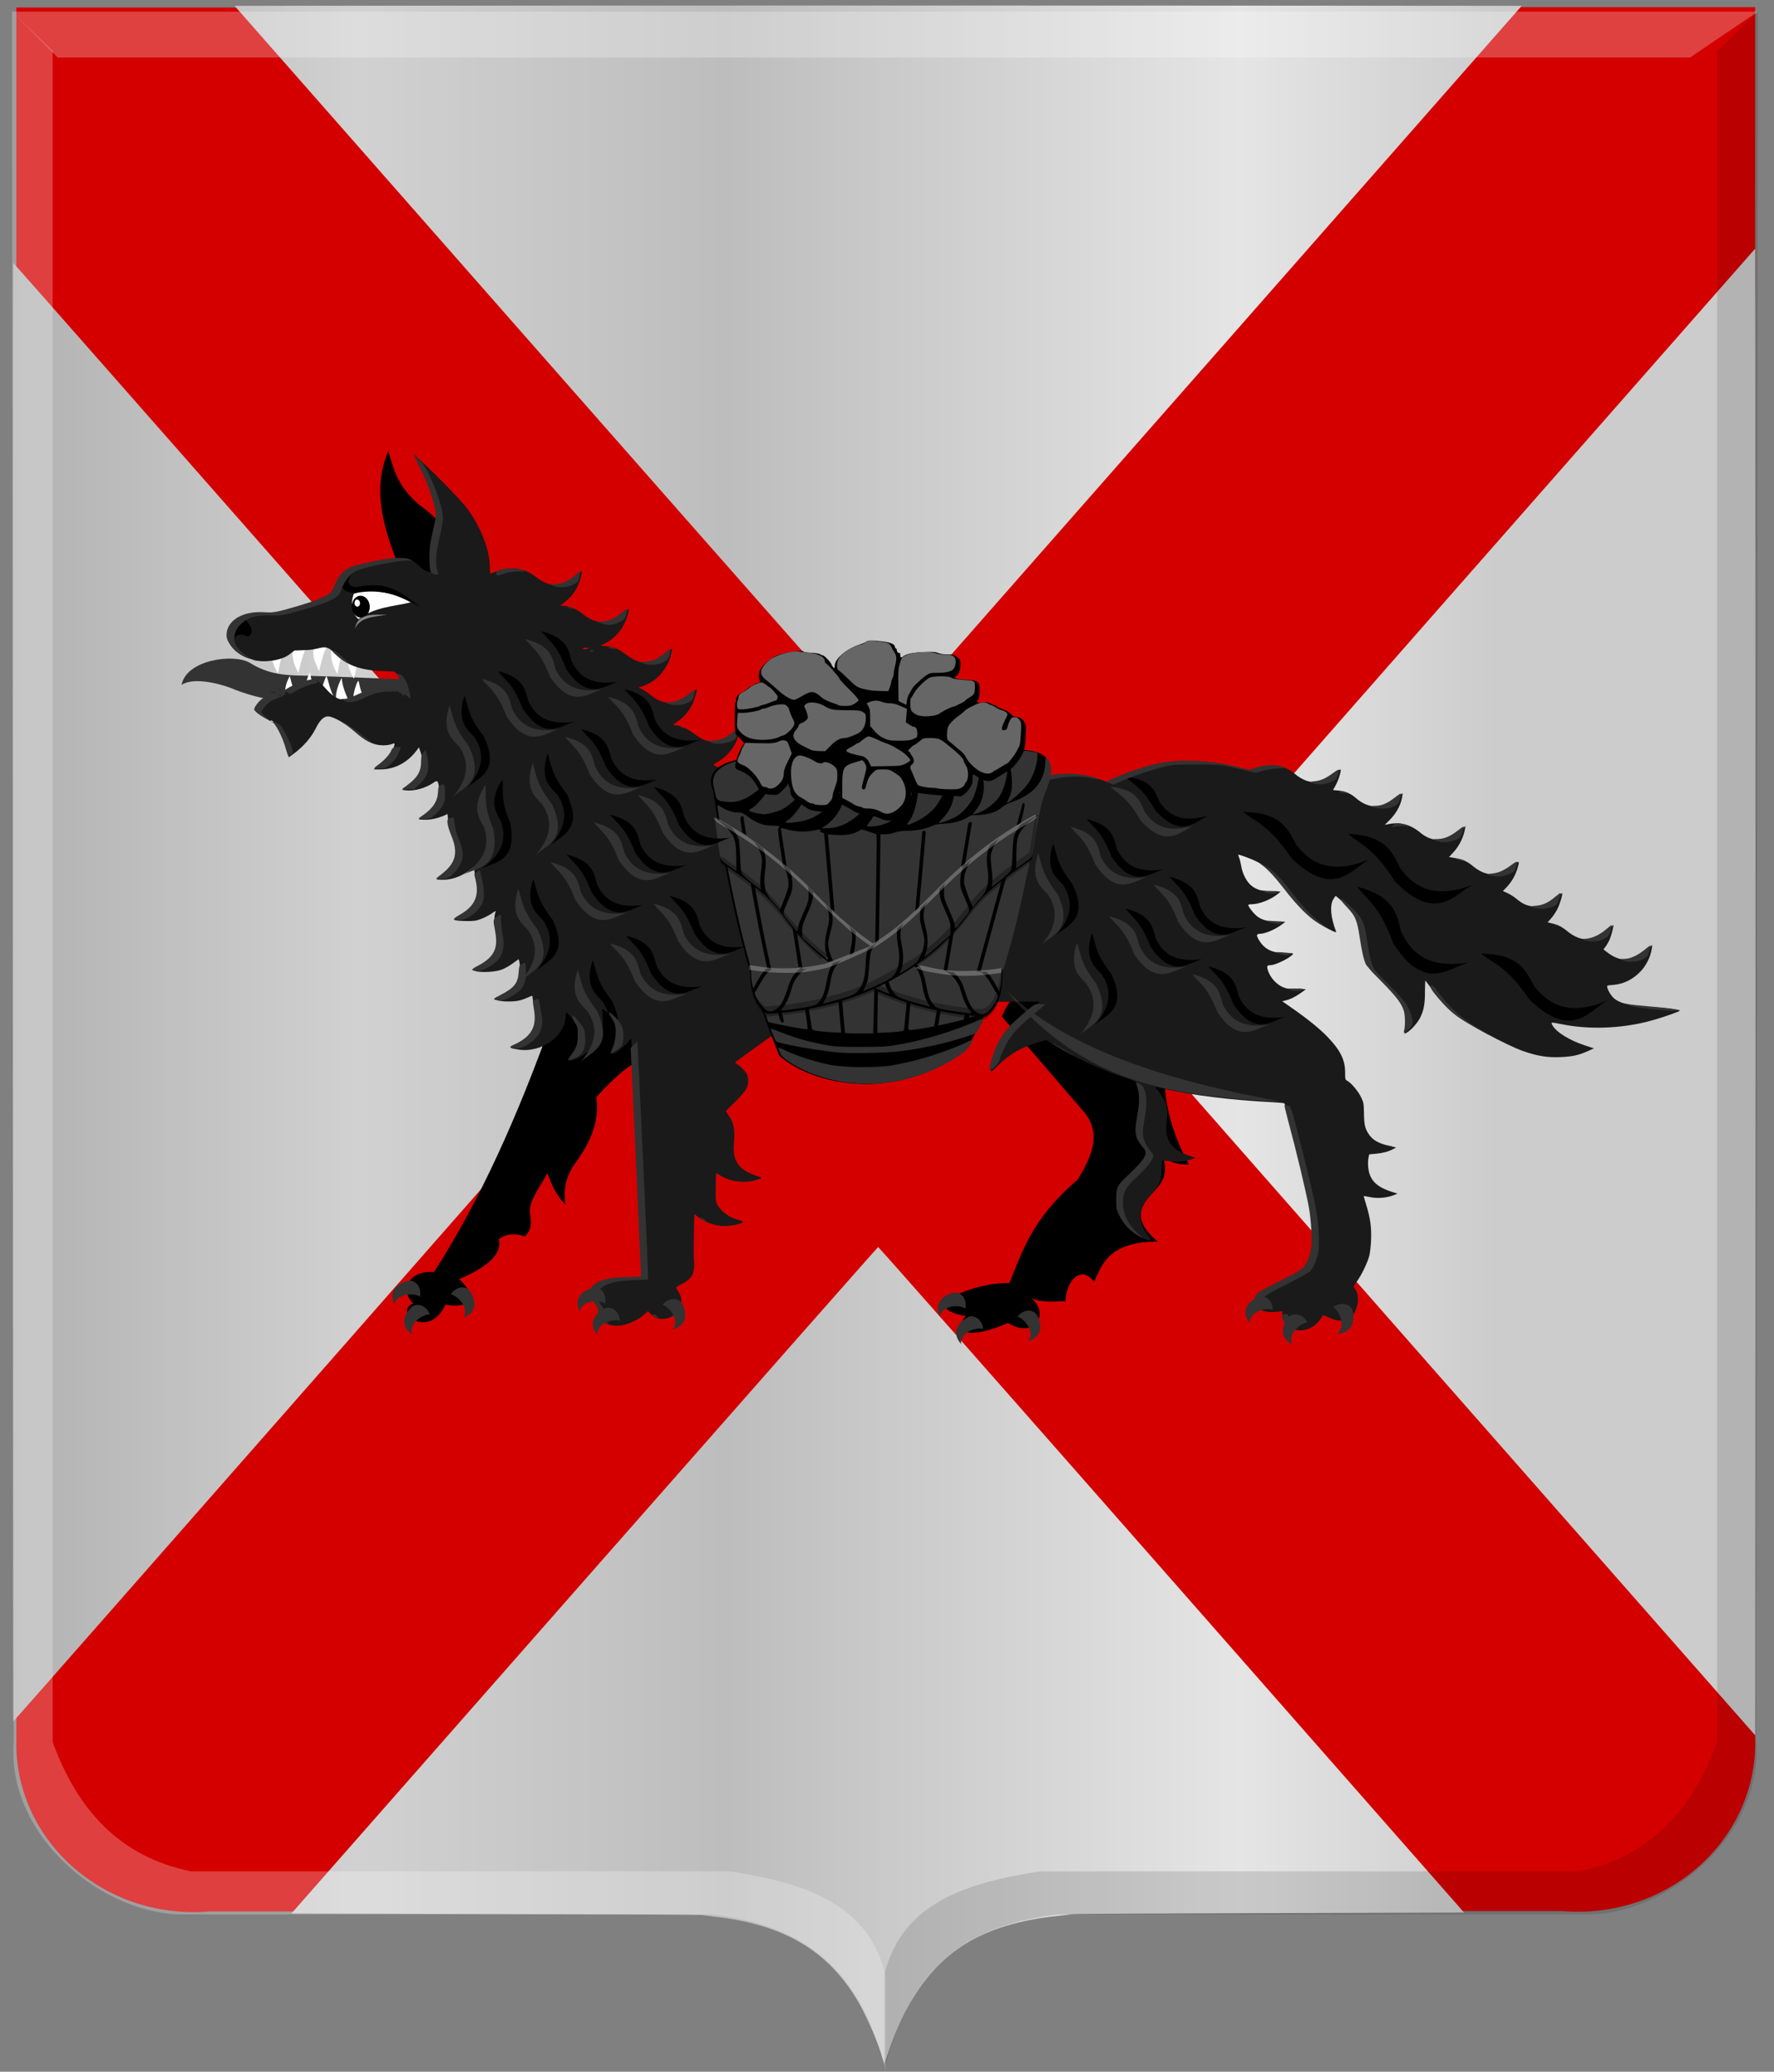
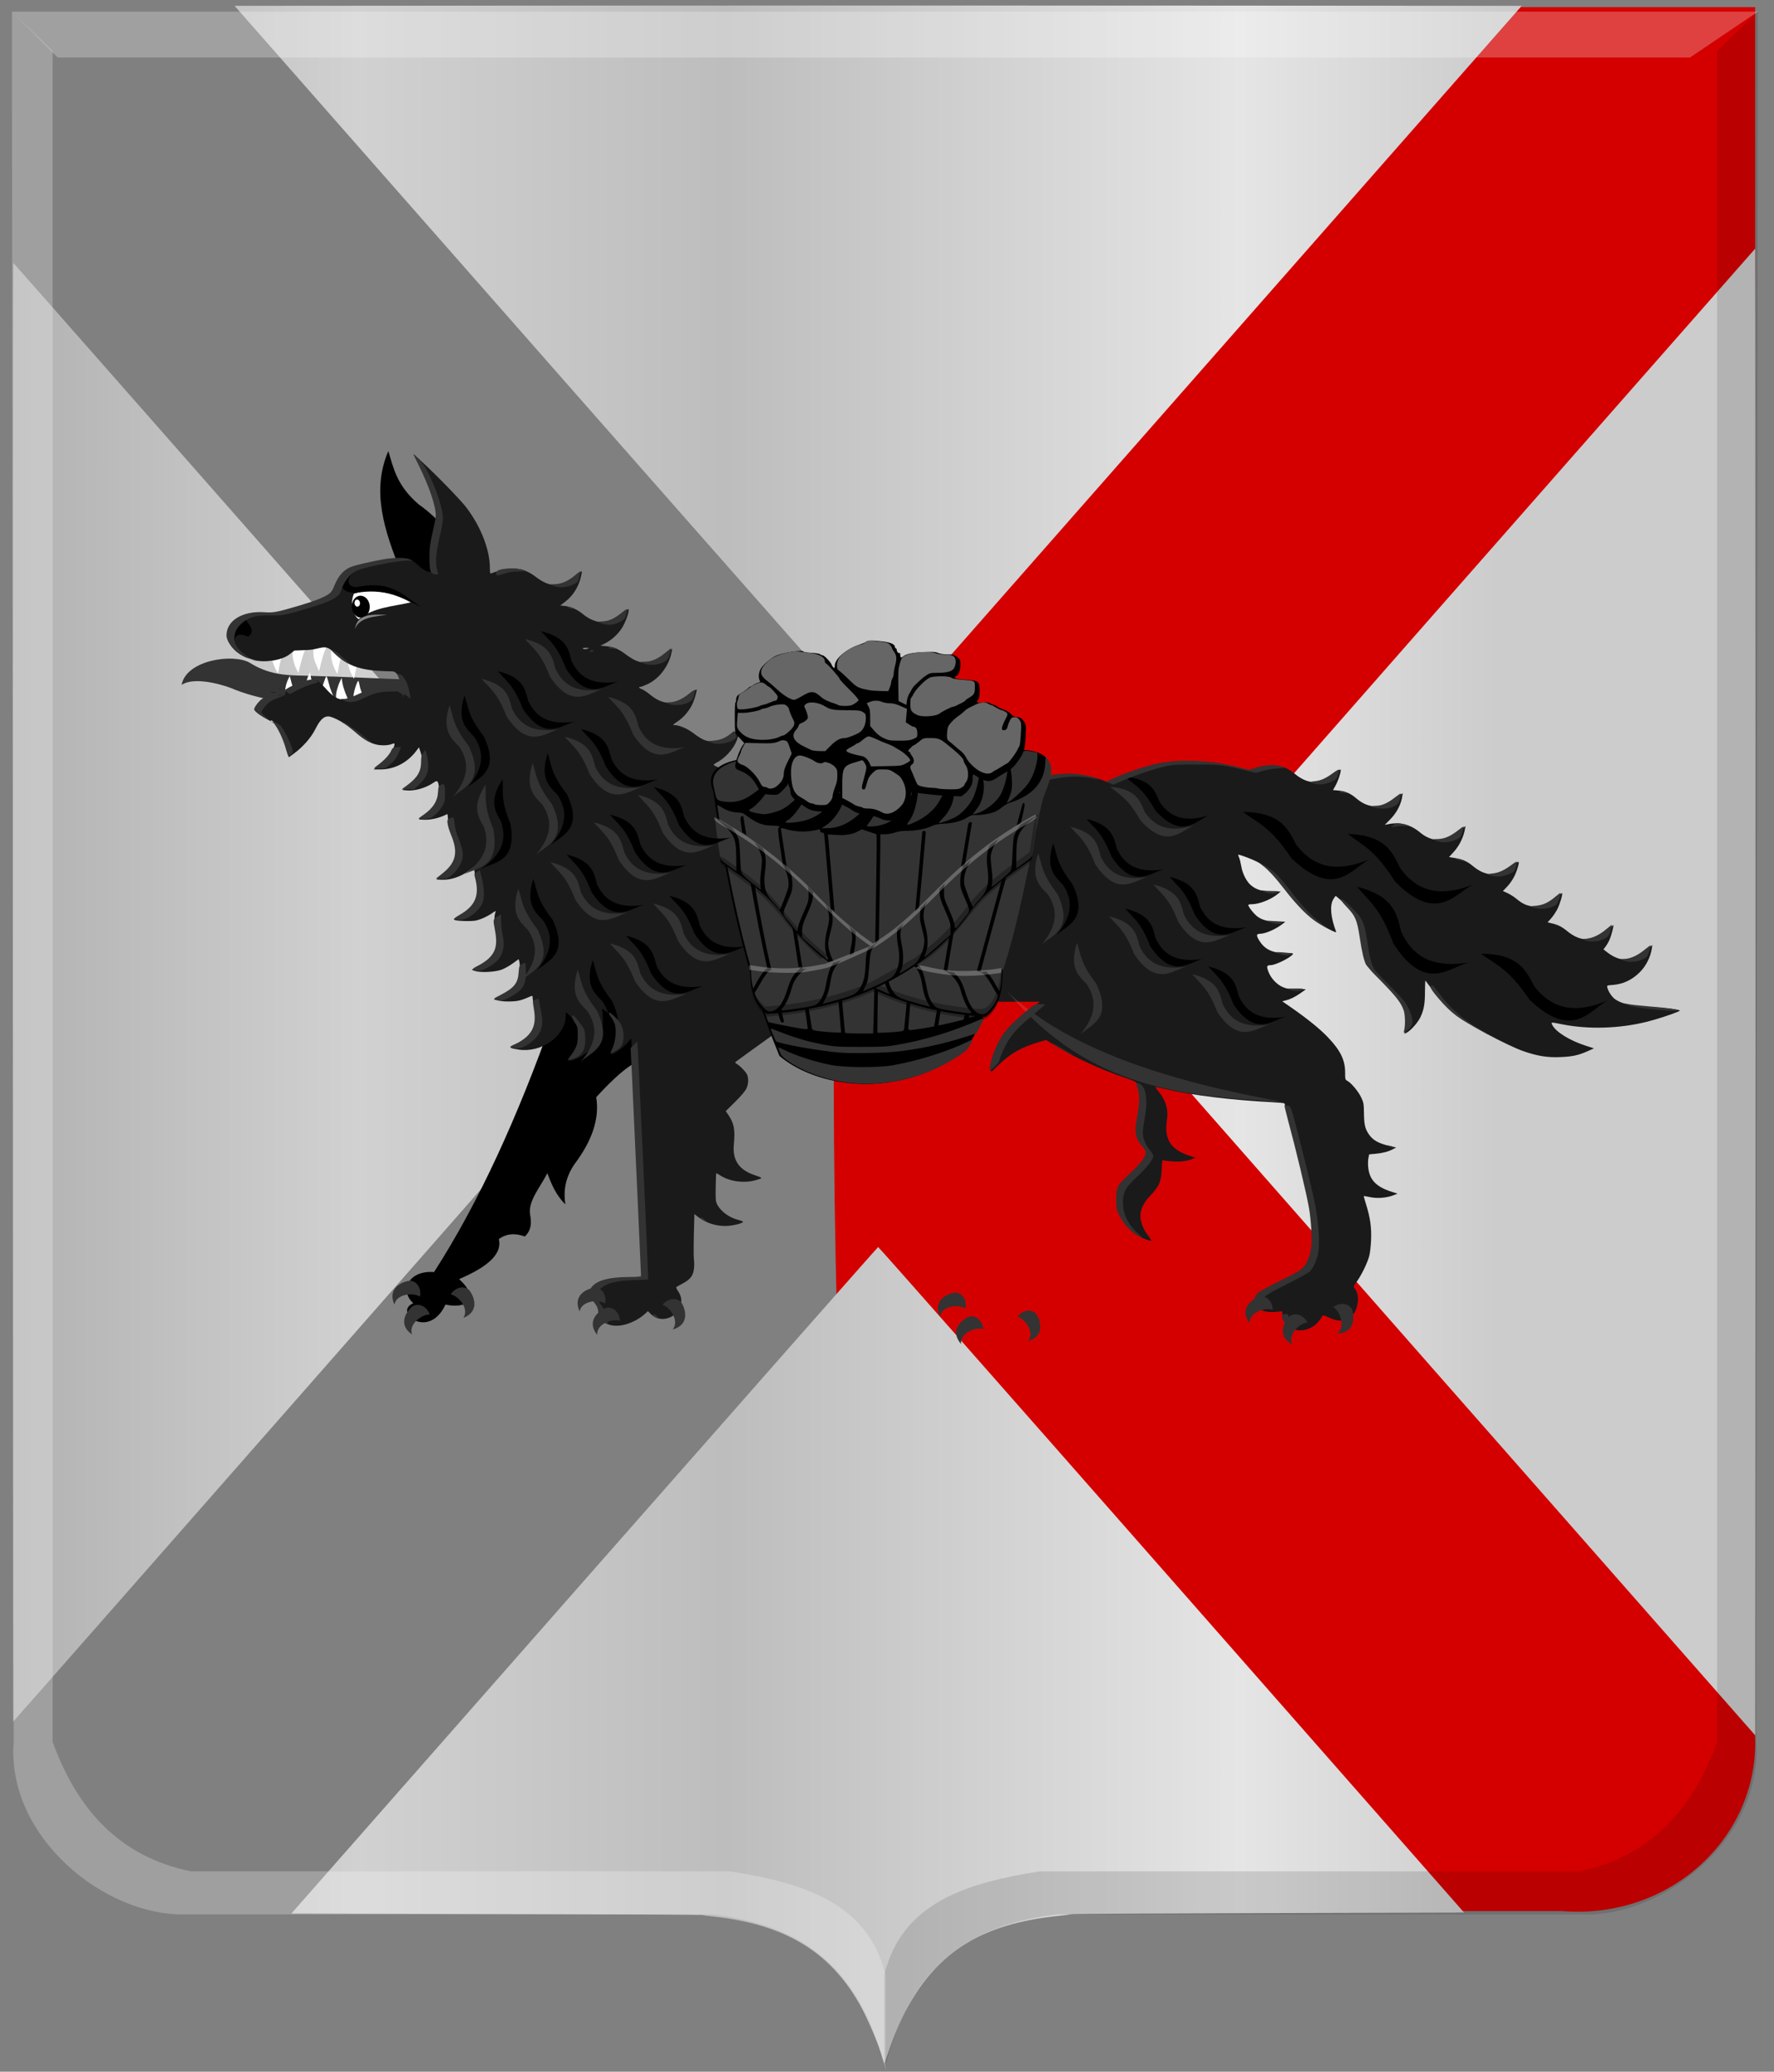
<svg xmlns="http://www.w3.org/2000/svg" xmlns:ns1="http://www.inkscape.org/namespaces/inkscape" xmlns:ns2="http://sodipodi.sourceforge.net/DTD/sodipodi-0.dtd" xmlns:xlink="http://www.w3.org/1999/xlink" width="345.938" height="404" id="svg5714" version="1.1" ns1:version="0.48.4 r9939" ns2:docname="Lierneux wapen.svg">
  <rect width="100%" height="100%" fill="#808080" stroke="none" />
  <defs id="defs5716">
    <linearGradient gradientTransform="translate(53.538,-39.878)" gradientUnits="userSpaceOnUse" y2="-32.554" x2="88.641" y1="-32.554" x1="73.236" id="linearGradient6983" xlink:href="#linearGradient21651" ns1:collect="always" />
    <linearGradient gradientTransform="translate(53.538,-39.878)" gradientUnits="userSpaceOnUse" y2="-32.302" x2="70.206" y1="-32.302" x1="53.538" id="linearGradient6973" xlink:href="#linearGradient3984" ns1:collect="always" />
    <linearGradient id="linearGradient3984">
      <stop id="stop3986" offset="0" style="stop-color:#a3a3a3;stop-opacity:1;" />
      <stop id="stop3988" offset="0.143" style="stop-color:#b0b0b0;stop-opacity:1;" />
      <stop style="stop-color:#d1d1d1;stop-opacity:1;" offset="0.321" id="stop3990" />
      <stop id="stop3992" offset="0.5" style="stop-color:#bdbdbd;stop-opacity:1;" />
      <stop style="stop-color:#e5e5e5;stop-opacity:1;" offset="0.75" id="stop3994" />
      <stop id="stop3996" offset="0.875" style="stop-color:#cccccc;stop-opacity:1;" />
      <stop style="stop-color:#cccccc;stop-opacity:1;" offset="1" id="stop3998" />
    </linearGradient>
    <linearGradient gradientUnits="userSpaceOnUse" y2="447.256" x2="438.368" y1="449.399" x1="249.661" id="linearGradient5869" xlink:href="#linearGradient4070-8-2-8-8-7-0-6-5" ns1:collect="always" gradientTransform="translate(40,54.281)" />
    <linearGradient id="linearGradient21651">
      <stop style="stop-color:#cc992d;stop-opacity:1;" offset="0" id="stop21653" />
      <stop style="stop-color:#e1a832;stop-opacity:1;" offset="0.143" id="stop21655" />
      <stop id="stop21657" offset="0.321" style="stop-color:#e5cf5c;stop-opacity:1;" />
      <stop style="stop-color:#e5c547;stop-opacity:1;" offset="0.5" id="stop21659" />
      <stop id="stop21661" offset="0.75" style="stop-color:#ffffa3;stop-opacity:1;" />
      <stop style="stop-color:#ffd94d;stop-opacity:1;" offset="0.875" id="stop21663" />
      <stop id="stop21665" offset="1" style="stop-color:#ffdb4e;stop-opacity:1;" />
    </linearGradient>
    <linearGradient gradientUnits="userSpaceOnUse" y2="365.43" x2="440.023" y1="370.43" x1="178.618" id="linearGradient3953" xlink:href="#linearGradient21651" ns1:collect="always" gradientTransform="translate(40,54.281)" />
    <linearGradient id="linearGradient4070-8-2-8-8-7-0-6-5">
      <stop id="stop4072-1-2-6-4-1-4-7-9" offset="0" style="stop-color:#a3a3a3;stop-opacity:1;" />
      <stop id="stop4074-8-0-7-0-4-8-7-1" offset="0.143" style="stop-color:#b0b0b0;stop-opacity:1;" />
      <stop style="stop-color:#d1d1d1;stop-opacity:1;" offset="0.321" id="stop4076-6-1-0-3-7-5-9-8" />
      <stop id="stop4078-0-2-8-7-6-7-6-1" offset="0.5" style="stop-color:#bdbdbd;stop-opacity:1;" />
      <stop style="stop-color:#e5e5e5;stop-opacity:1;" offset="0.75" id="stop4080-2-7-1-8-8-3-4-7" />
      <stop id="stop4082-4-7-8-3-2-3-1-8" offset="0.875" style="stop-color:#cccccc;stop-opacity:1;" />
      <stop style="stop-color:#cccccc;stop-opacity:1;" offset="1" id="stop4084-9-0-3-1-3-0-9-6" />
    </linearGradient>
    <linearGradient gradientUnits="userSpaceOnUse" y2="365.301" x2="308.787" y1="363.158" x1="127.12" id="linearGradient5861" xlink:href="#linearGradient4070-8-2-8-8-7-0-6-5" ns1:collect="always" gradientTransform="translate(40,54.281)" />
    <linearGradient ns1:collect="always" xlink:href="#linearGradient3984" id="linearGradient6489" x1="94.049" y1="462.932" x2="495.486" y2="462.932" gradientUnits="userSpaceOnUse" />
  </defs>
  <ns2:namedview id="base" pagecolor="#ffffff" bordercolor="#666666" borderopacity="1.0" ns1:pageopacity="0.0" ns1:pageshadow="2" ns1:zoom="0.98994949" ns1:cx="92.240558" ns1:cy="137.76879" ns1:document-units="px" ns1:current-layer="layer1" showgrid="false" fit-margin-top="0" fit-margin-left="0" fit-margin-right="0" fit-margin-bottom="0" ns1:window-width="1600" ns1:window-height="837" ns1:window-x="-8" ns1:window-y="-8" ns1:window-maximized="1" />
  <g ns1:label="Laag 1" ns1:groupmode="layer" id="layer1" transform="translate(-153.156,-261.219)">
    <g transform="matrix(1.921,0,0,1.937,-311.03,-523.426)" id="layer1-2-5" ns1:label="Laag 1" style="fill:#d40000">
-       <path ns2:nodetypes="cccccccccccc" id="path2830-0" d="m 332.642,414.688 -67.226,-8.847 -22.119,0 0,26.243 c 4.251,48.802 1.713,97.088 0,145.437 l 0,2.638 c -0.291,9.927 8.615,18.264 19.653,17.359 l 8.551,0 15.753,-2.123 25.365,0.708 c 8.578,0.507 15.203,-1.057 19.128,12.182 z" style="fill:#d40000;fill-opacity:1;stroke:#000000;stroke-width:1px;stroke-linecap:butt;stroke-linejoin:miter;stroke-opacity:0" ns1:connector-curvature="0" />
      <path ns2:nodetypes="ccccccccccc" id="path2830-5-9" d="m 328.313,410.755 67.575,-4.954 23.918,0 0,24.426 c -0.081,49.982 -2.642,100.508 0,149.892 0.291,9.927 -8.615,18.264 -19.653,17.359 l -10.528,0 -15.387,-2.831 -23.575,-0.354 c -8.578,0.507 -14.845,1.42 -18.77,14.659 -9.102,-73.455 -4.688,-129.79 -3.579,-198.197 z" style="fill:#d40000;fill-opacity:1;stroke:#000000;stroke-width:1px;stroke-linecap:butt;stroke-linejoin:miter;stroke-opacity:0" ns1:connector-curvature="0" />
    </g>
    <path style="fill:url(#linearGradient6489);fill-opacity:1" d="m 325.333,662.815 c -0.742,-2.743 -3.062,-8.196 -4.676,-10.988 -5.894,-10.198 -14.581,-15.355 -28.422,-16.874 -0.936,-0.103 -1.932,-0.234 -2.212,-0.292 -0.281,-0.058 -18.403,-0.15 -40.272,-0.205 l -39.761,-0.1 57.119,-64.958 c 31.416,-35.727 57.196,-64.975 57.29,-64.997 0.094,-0.022 25.841,29.171 57.217,64.873 l 57.046,64.912 -37.987,0.102 c -20.893,0.056 -38.217,0.15 -38.497,0.21 -0.281,0.06 -1.621,0.228 -2.978,0.373 -14.425,1.548 -22.994,6.796 -29.076,17.805 -1.29,2.335 -2.535,5.221 -3.617,8.385 -0.461,1.347 -0.864,2.475 -0.896,2.507 -0.032,0.032 -0.157,-0.306 -0.278,-0.752 z M 431.78,527.227 c -35.005,-39.814 -63.646,-72.468 -63.646,-72.564 0,-0.096 28.641,-32.751 63.646,-72.566 l 63.646,-72.391 0.043,72.449 c 0.024,39.847 0.024,105.076 0,144.955 l -0.043,72.507 -63.646,-72.389 z M 155.669,454.745 c 0,-78.245 0.033,-142.263 0.072,-142.263 0.092,0 124.906,141.95 124.968,142.124 0.031,0.086 -122.755,139.923 -124.975,142.331 -0.036,0.039 -0.065,-63.948 -0.065,-142.192 z m 105.977,-121.023 -62.747,-71.366 62.693,-0.043 c 34.481,-0.024 90.956,-0.024 125.499,0 l 62.806,0.043 -62.636,71.245 c -34.45,39.184 -62.688,71.299 -62.752,71.366 -0.064,0.067 -28.353,-31.993 -62.864,-71.245 z" id="path5240" ns1:connector-curvature="0" />
    <path ns2:nodetypes="ccccccccccc" id="path4051-6" d="m 495.948,263.486 -7.948,7.701 0,329.75 c -4.777,13.09 -12.977,22.366 -26.955,25.204 l -105.055,0 c -14.277,2.224 -27.053,6.096 -30.411,20.303 l 0,18.553 c 5.33,-22.224 18.473,-28.618 33.866,-30.455 l 102.636,0 c 15.804,0.407 34.945,-15.139 33.521,-33.605 l 0.346,-337.451 z" style="fill:#000000;fill-opacity:0.123;stroke:#000000;stroke-width:1.931px;stroke-linecap:butt;stroke-linejoin:miter;stroke-opacity:0" ns1:connector-curvature="0" />
    <path ns2:nodetypes="ccccccccccc" id="path4051" d="m 155.481,263.486 7.948,7.701 0,329.75 c 4.777,13.09 12.977,22.366 26.955,25.204 l 105.055,0 c 14.277,2.224 27.053,6.096 30.411,20.303 l 0,18.553 c -5.33,-22.224 -18.473,-28.618 -33.866,-30.455 l -102.636,0 c -15.804,0.407 -34.945,-15.139 -33.521,-33.605 L 155.481,263.486 z" style="fill:#ffffff;fill-opacity:0.247;stroke:#000000;stroke-width:1.931px;stroke-linecap:butt;stroke-linejoin:miter;stroke-opacity:0" ns1:connector-curvature="0" />
    <path ns2:nodetypes="ccccc" id="path25964" d="m 155.481,263.486 8.93,8.953 318.295,0 13.242,-8.953 -340.467,0 z" style="fill:#ffffff;fill-opacity:0.255;stroke:#000000;stroke-width:1.931px;stroke-linecap:butt;stroke-linejoin:miter;stroke-opacity:0" ns1:connector-curvature="0" />
    <path style="fill:#333333;fill-opacity:1;stroke:none" d="m 232.871,393.731 c -6.505,-0.195 -11.09,-0.497 -20.612,-0.762 -3.415,-0.028 -6.843,-0.248 -10.415,-2.517 -3.234,-1.839 -12.375,-0.549 -13.276,4.332 2.192,-1.514 7.028,-0.371 9.605,0.603 11.429,4.843 28.55,3.612 37.652,1.848 1.636,-0.317 -4.59,-3.402 -2.953,-3.504 z" id="path4258-5" ns1:connector-curvature="0" ns2:nodetypes="cccccsc" />
    <path style="fill:#000000;stroke:none" d="m 228.881,349.184 c 1.039,3.384 1.643,6.726 5.956,10.42 8.006,5.64 9.424,12.969 12.034,19.992 l -15.559,-6.906 c -3.138,-7.835 -5.82,-15.671 -2.431,-23.506 z" id="path4260-1" ns1:connector-curvature="0" ns2:nodetypes="ccccc" />
    <path style="fill:#000000;stroke:none" d="m 260.997,459.591 c -6.858,19.407 -14.516,36.224 -23.207,49.692 -4.97,-0.38 -6.775,3.588 -4.04,6.083 -4.014,1.637 2.991,7.318 6.274,0.257 4.135,0.907 6.874,-1.104 2.665,-4.969 5.227,-2.242 8.489,-4.749 7.736,-7.797 1.445,-1.066 3.139,-1.225 5.071,-0.514 1.323,-1.233 1.312,-2.731 1.031,-4.284 -0.438,-2.639 2.024,-5.363 3.352,-8.054 0.814,2.079 1.605,4.161 3.524,6.083 -0.391,-2.557 -0.066,-5.164 1.805,-7.882 3.276,-4.362 4.918,-8.706 4.212,-13.023 10.91,-11.901 10.526,-5.575 15.385,-7.711 L 274.405,450.081 z" id="path4262-2" ns1:connector-curvature="0" ns2:nodetypes="ccccccccccccccc" />
-     <path style="fill:#000000;fill-opacity:1;stroke:none" d="m 348.521,459.467 16.288,18.902 c 3.197,4.281 1.077,8.562 -1.459,12.843 -9.021,7.743 -10.733,13.888 -13.371,20.234 -6.095,-0.363 -18.901,4.553 -8.509,6.422 -2.873,3.375 0.906,4.621 8.266,1.333 4.961,3.173 8.361,-1.633 4.498,-4.847 1.709,0.824 4.183,0.731 6.686,0.606 0.152,-3.997 3.087,-7.2 5.592,-3.756 1.672,-3.852 3.153,-7.799 12.399,-7.876 -5.163,-4.319 -3.284,-6.996 -0.972,-9.572 2.05,-1.848 3.161,-4.096 1.823,-7.391 1.547,1.715 3.358,1.984 5.227,1.939 -3.01,-5.574 -4.648,-11.147 -4.741,-16.721 -11.939,-30.086 -28.241,-21.25 -31.726,-12.116 z" id="path4264-0" ns1:connector-curvature="0" ns2:nodetypes="ccccccccccccccc" />
    <path style="fill:#ffffff" d="m 209.697,398.793 c -0.341,-0.227 -0.685,-0.532 -0.764,-0.678 -0.451,-0.827 -0.242,-3.141 0.399,-4.411 l 0.327,-0.648 0.382,1.445 c 0.21,0.795 0.619,1.909 0.91,2.477 0.291,0.568 0.514,1.1 0.497,1.184 -0.017,0.083 -0.279,0.352 -0.581,0.598 l -0.55,0.447 -0.619,-0.413 z m 3.654,-0.743 c -0.748,-0.58 -0.926,-1.499 -0.612,-3.168 0.133,-0.709 0.388,-1.573 0.567,-1.921 l 0.325,-0.632 0.104,0.707 c 0.165,1.126 0.557,2.288 1.129,3.348 0.292,0.54 0.511,1.078 0.487,1.195 -0.061,0.3 -0.974,0.998 -1.234,0.943 -0.119,-0.025 -0.464,-0.238 -0.767,-0.473 z m 3.462,0.577 c -0.774,-0.599 -0.908,-0.872 -0.963,-1.97 -0.034,-0.68 0.056,-1.196 0.376,-2.15 0.232,-0.69 0.478,-1.319 0.549,-1.397 0.07,-0.079 0.271,0.452 0.445,1.179 0.32,1.332 0.908,2.802 1.311,3.276 0.192,0.226 0.211,0.18 0.156,-0.399 -0.065,-0.679 0.272,-2.013 0.787,-3.117 l 0.297,-0.637 0.143,0.886 c 0.165,1.023 0.708,2.536 1.293,3.599 l 0.406,0.738 -0.556,0.51 c -0.306,0.281 -0.631,0.497 -0.722,0.481 -0.317,-0.056 -1.358,-0.928 -1.461,-1.225 -0.089,-0.255 -0.192,-0.222 -0.696,0.221 -0.326,0.286 -0.629,0.51 -0.674,0.498 -0.045,-0.012 -0.356,-0.234 -0.69,-0.492 z m 6.192,0.953 c -0.806,-0.542 -1.054,-1.27 -0.918,-2.694 0.103,-1.076 0.814,-3.144 0.983,-2.858 0.05,0.085 0.159,0.529 0.241,0.988 0.139,0.774 0.751,2.337 1.371,3.502 l 0.264,0.496 -0.647,0.501 -0.647,0.501 -0.647,-0.435 z m -16.036,-7.734 c -0.627,-1.211 -0.908,-2.41 -0.806,-3.441 0.093,-0.938 0.136,-1.023 0.794,-1.55 l 0.696,-0.558 0.556,0.434 c 0.306,0.239 0.583,0.499 0.616,0.579 0.033,0.08 -0.158,0.627 -0.423,1.217 -0.266,0.59 -0.603,1.73 -0.75,2.533 -0.147,0.803 -0.284,1.457 -0.304,1.454 -0.02,-0.003 -0.191,-0.304 -0.379,-0.668 z m 4.025,-0.075 c -0.566,-1.089 -0.896,-2.636 -0.756,-3.546 0.107,-0.695 0.233,-0.921 0.792,-1.415 l 0.665,-0.588 0.484,0.363 c 0.847,0.635 0.853,0.658 0.415,1.563 -0.22,0.455 -0.592,1.607 -0.826,2.561 l -0.426,1.734 -0.349,-0.672 z m 10.821,1.142 c -0.624,-1.205 -0.908,-2.411 -0.81,-3.442 0.089,-0.935 0.134,-1.025 0.772,-1.542 0.726,-0.588 0.975,-0.566 1.624,0.145 l 0.331,0.362 -0.485,1.115 c -0.267,0.613 -0.608,1.771 -0.76,2.574 -0.151,0.802 -0.288,1.457 -0.303,1.454 -0.015,-0.002 -0.181,-0.302 -0.37,-0.666 z m -6.923,-1.905 c -0.617,-1.415 -0.737,-2.143 -0.541,-3.298 0.142,-0.841 0.221,-0.972 0.822,-1.377 0.644,-0.435 0.678,-0.438 1.099,-0.105 0.836,0.661 0.826,0.621 0.374,1.558 -0.23,0.477 -0.61,1.646 -0.844,2.599 l -0.425,1.732 -0.484,-1.109 z m 3.664,0.947 c -0.579,-1.126 -0.905,-2.515 -0.83,-3.544 0.069,-0.943 0.088,-0.978 0.826,-1.505 l 0.756,-0.54 0.578,0.473 c 0.318,0.26 0.568,0.529 0.555,0.598 -0.012,0.069 -0.233,0.617 -0.491,1.217 -0.258,0.6 -0.585,1.749 -0.726,2.553 -0.141,0.804 -0.269,1.457 -0.284,1.451 -0.015,-0.006 -0.187,-0.322 -0.382,-0.701 z" id="path4359-1" ns1:connector-curvature="0" />
    <path style="fill:#1a1a1a;fill-opacity:1" d="m 405.345,520.407 c -1.215,-0.444 -1.842,-1.256 -2.053,-2.664 l -0.122,-0.809 -1.237,0.112 c -1.574,0.142 -2.798,-0.137 -3.51,-0.8 -0.491,-0.457 -0.525,-0.561 -0.449,-1.356 0.126,-1.304 0.645,-1.696 4.924,-3.713 2.029,-0.956 3.965,-1.966 4.303,-2.244 0.745,-0.612 1.505,-2.061 1.803,-3.438 0.45,-2.078 0.242,-5.909 -0.538,-9.923 -0.662,-3.409 -4.506,-18.642 -4.839,-19.18 -0.04,-0.064 -1.05,-0.167 -2.245,-0.227 -7.985,-0.406 -15.782,-1.364 -20.949,-2.572 -0.968,-0.226 -1.834,-0.412 -1.925,-0.412 -0.091,0 0.138,0.363 0.508,0.806 1.453,1.74 2.014,3.579 1.701,5.581 -0.443,2.837 0.177,4.668 2.005,5.917 0.551,0.376 1.576,0.866 2.278,1.088 l 1.276,0.404 -0.511,0.217 c -1.013,0.431 -2.381,0.618 -3.829,0.522 -0.796,-0.053 -1.61,-0.145 -1.81,-0.205 -0.353,-0.106 -0.366,-0.056 -0.431,1.729 -0.086,2.334 -0.515,3.354 -2.106,4.997 -1.797,1.856 -2.388,3.548 -1.866,5.349 0.306,1.057 0.693,1.786 1.499,2.823 0.275,0.354 0.466,0.678 0.424,0.72 -0.175,0.174 -1.847,-0.472 -2.785,-1.077 -2.627,-1.694 -4.166,-4.589 -3.93,-7.394 0.145,-1.731 0.716,-2.76 2.21,-3.987 1.514,-1.243 2.67,-2.437 3.22,-3.325 0.751,-1.214 0.748,-1.372 -0.042,-2.226 -1.558,-1.685 -1.882,-3.314 -1.193,-5.995 0.67,-2.606 0.62,-4.896 -0.139,-6.431 -0.261,-0.527 -0.453,-0.63 -2.421,-1.294 -4.714,-1.591 -9.897,-3.983 -13.699,-6.319 l -1.713,-1.053 -1.14,0.325 c -3.6,1.026 -5.833,2.285 -8.24,4.646 -1.374,1.348 -1.404,1.366 -1.404,0.862 0,-1.014 0.721,-3.408 1.529,-5.075 0.978,-2.02 2.502,-3.754 5.179,-5.898 0.944,-0.756 1.968,-1.589 2.275,-1.852 l 0.559,-0.477 -21.504,0 -21.504,0 -8.07,5.788 c -4.439,3.183 -8.147,5.86 -8.24,5.948 -0.111,0.105 -0.056,0.224 0.161,0.346 0.661,0.372 1.852,1.587 2.077,2.12 0.335,0.795 0.282,1.866 -0.136,2.751 -0.225,0.477 -1.067,1.468 -2.189,2.578 l -1.823,1.804 0.553,0.825 c 1.069,1.596 1.291,2.824 1.023,5.666 -0.284,3.021 0.937,4.893 3.867,5.926 1.895,0.668 1.863,0.604 0.5,1.021 -2.283,0.698 -5.258,0.301 -7.103,-0.947 -0.346,-0.234 -0.66,-0.393 -0.699,-0.355 -0.039,0.039 -0.087,1.283 -0.108,2.765 -0.034,2.48 -0.007,2.748 0.332,3.373 0.744,1.371 2.358,2.518 4.184,2.976 0.445,0.111 0.808,0.263 0.808,0.336 0,0.265 -1.645,0.703 -2.978,0.793 -2.082,0.142 -4.236,-0.524 -5.871,-1.815 l -0.63,-0.497 -0.103,4.108 c -0.056,2.259 -0.047,4.451 0.021,4.871 0.068,0.42 0.063,1.221 -0.011,1.779 -0.174,1.311 -0.733,2.02 -2.212,2.802 -0.619,0.327 -1.172,0.643 -1.231,0.701 -0.058,0.058 0.088,0.391 0.325,0.739 0.577,0.848 0.756,1.565 0.616,2.471 -0.153,0.988 -0.373,1.363 -1.22,2.087 -1.42,1.212 -3.417,1.204 -4.644,-0.018 l -0.597,-0.595 -0.816,0.722 c -1.056,0.935 -2.824,1.779 -4.24,2.025 -2.65,0.46 -4.756,-0.81 -4.408,-2.659 0.094,-0.499 0.027,-0.667 -0.489,-1.237 -0.72,-0.794 -1.293,-1.869 -1.293,-2.424 0,-1.075 1.496,-2.2 3.533,-2.658 1.195,-0.269 4.394,-0.46 5.626,-0.337 0.498,0.05 0.93,0.05 0.959,0 0.029,-0.05 -0.433,-10.51 -1.028,-23.245 -0.595,-12.735 -1.084,-23.222 -1.087,-23.305 -0.003,-0.083 -0.242,0.146 -0.53,0.509 -0.288,0.363 -0.88,0.953 -1.314,1.311 -0.933,0.771 -2.175,1.447 -2.025,1.103 0.917,-2.095 1.043,-2.522 1.108,-3.76 0.051,-0.979 -0.007,-1.526 -0.223,-2.089 -0.296,-0.772 -1.71,-2.372 -2.441,-2.762 -0.377,-0.201 -0.391,-0.19 -0.255,0.183 0.079,0.218 0.137,1.121 0.129,2.008 -0.017,1.845 -0.32,2.779 -1.427,4.403 -1.046,1.536 -3.173,3.022 -4.785,3.343 l -0.531,0.106 0.64,-0.831 c 1.132,-1.47 1.523,-2.511 1.523,-4.053 1.2e-4,-1.174 -0.065,-1.474 -0.484,-2.227 -0.266,-0.479 -0.849,-1.228 -1.295,-1.666 l -0.811,-0.796 -0.088,1.094 c -0.304,3.776 -4.823,6.875 -9.1,6.241 -1.803,-0.267 -1.995,-0.418 -0.967,-0.758 0.459,-0.152 1.301,-0.58 1.871,-0.952 2.245,-1.462 2.916,-3.567 2.105,-6.607 -0.185,-0.693 -0.336,-1.484 -0.336,-1.757 0,-0.334 -0.07,-0.466 -0.213,-0.403 -1.991,0.874 -2.506,1.014 -3.957,1.077 -0.931,0.04 -1.898,-0.023 -2.468,-0.161 l -0.936,-0.227 1.446,-0.69 c 2.726,-1.3 3.656,-2.544 3.658,-4.89 0,-0.746 -0.057,-1.565 -0.129,-1.819 l -0.13,-0.462 -1.168,0.849 c -0.642,0.467 -1.618,1.013 -2.168,1.212 -1.293,0.469 -4.055,0.604 -5.169,0.254 -0.638,-0.201 -0.709,-0.262 -0.425,-0.369 2.197,-0.824 3.664,-1.916 4.311,-3.206 0.596,-1.19 0.65,-2.342 0.199,-4.261 -0.374,-1.592 -0.4,-2.881 -0.074,-3.707 0.091,-0.23 -0.105,-0.15 -0.727,0.295 -0.468,0.335 -1.379,0.815 -2.025,1.065 -1.003,0.389 -1.42,0.454 -2.875,0.446 -0.936,-0.005 -1.928,-0.08 -2.205,-0.167 -0.498,-0.156 -0.49,-0.165 0.819,-0.809 1.557,-0.767 2.719,-1.828 3.207,-2.929 0.441,-0.993 0.475,-3.006 0.069,-4.101 -0.152,-0.411 -0.324,-1.15 -0.382,-1.643 l -0.106,-0.896 -0.871,0.648 c -1.719,1.279 -3.69,1.936 -5.517,1.839 l -0.95,-0.05 1.121,-0.819 c 3.033,-2.216 3.565,-4.44 1.885,-7.875 -0.526,-1.076 -0.633,-1.488 -0.696,-2.698 -0.041,-0.786 -0.123,-1.402 -0.181,-1.37 -1.302,0.716 -3.145,1.172 -4.482,1.109 l -1.07,-0.051 0.936,-0.626 c 2.388,-1.597 3.346,-3.444 2.994,-5.768 -0.181,-1.196 -0.312,-1.29 -1.067,-0.77 -1.559,1.073 -3.799,1.686 -5.414,1.483 l -0.679,-0.086 0.849,-0.543 c 1.104,-0.705 2.167,-1.808 2.664,-2.765 0.504,-0.969 0.533,-2.707 0.068,-4.065 l -0.317,-0.927 -0.436,0.587 c -1.776,2.394 -4.324,3.725 -7.13,3.725 l -1.285,0 1.221,-0.855 c 0.672,-0.47 1.487,-1.214 1.813,-1.654 0.55,-0.743 1.203,-2.368 1.024,-2.547 -0.043,-0.043 -0.323,0.022 -0.621,0.145 -0.298,0.123 -1.009,0.218 -1.58,0.21 -1.913,-0.026 -3.572,-0.854 -5.675,-2.831 -1.4,-1.317 -4.085,-2.815 -5.043,-2.815 -0.883,0 -1.63,0.745 -2.489,2.482 -0.814,1.645 -2.436,3.498 -4.163,4.756 l -1.016,0.74 -0.395,-1.571 c -0.521,-2.069 -1.482,-4.01 -2.709,-5.473 -1.304,-1.553 1.654,0.855 -0.168,-0.091 -1.227,-0.637 0.51,-0.308 -0.688,-0.37 -1.624,-0.084 2.269,-0.81 0.54,0.238 -0.61,0.37 1.919,1.115 0.579,0.558 -0.115,-0.048 -4.148,-1.979 -3.774,-2.715 0.797,-1.569 2.137,-2.526 4.128,-2.946 1.446,-0.306 -2.445,-0.573 -0.675,-0.264 2.823,0.492 -0.142,-1.835 2.109,-0.168 0.687,0.508 -0.091,0.076 -0.02,0.076 0.071,0 0.439,-0.223 0.817,-0.497 0.968,-0.699 2.992,-1.504 4.726,-1.88 2.557,-0.554 3.714,6.05 8.766,3.127 4.934,-2.855 9.657,-0.622 9.096,0.351 0.454,-0.152 -0.406,-5.091 -2.134,-5.132 -4.022,-0.095 -8.153,-0.167 -11.444,-3.701 -1.694,-1.818 -2.515,-0.578 -5.067,-0.469 l -2.6,0.111 -0.974,0.761 c -1.476,1.152 -4.878,1.657 -6.863,1.092 -2.593,-0.739 -5.183,-2.866 -5.199,-4.565 -0.026,-2.665 2.471,-4.695 6.153,-4.69 1.123,0.002 2.484,0.088 3.024,0.193 l -0.233,-0.051 2.268,-0.521 c 0.713,-0.42 8.9,-2.032 9.522,-3.969 1.358,-4.23 3.008,-4.465 6.12,-5.183 10.109,-2.334 8.705,-0.518 11.61,1.293 0.644,0.401 1.369,0.308 1.406,0.271 0.037,-0.037 -0.048,-0.344 -0.19,-0.682 -0.537,-1.282 -0.268,-4.143 0.744,-7.904 0.468,-1.739 0.505,-2.05 0.362,-3.054 -0.346,-2.431 -1.952,-6.679 -3.79,-10.022 l -0.699,-1.272 1.861,1.721 c 2.986,2.761 7.4,7.327 8.488,8.779 2.809,3.75 4.52,8.188 4.52,11.724 0,1.018 0.031,1.123 0.298,1.009 0.164,-0.07 0.9,-0.307 1.636,-0.527 2.684,-0.801 4.844,-0.428 6.982,1.204 1.511,1.153 2.656,1.62 3.977,1.62 1.265,0 2.678,-0.653 3.979,-1.839 0.528,-0.481 1,-0.875 1.049,-0.875 0.049,0 -0.021,0.477 -0.156,1.06 -0.471,2.04 -1.559,3.753 -3.151,4.962 l -0.894,0.679 0.962,0.104 c 1.126,0.122 2.486,0.743 3.473,1.585 1.557,1.329 3.638,1.919 5.093,1.446 0.823,-0.268 2.21,-1.138 3.121,-1.959 0.598,-0.539 0.69,-0.576 0.69,-0.281 0,0.702 -0.698,2.556 -1.329,3.529 -0.786,1.213 -2.004,2.317 -3.249,2.946 l -0.919,0.464 1.106,0.103 c 1.488,0.139 2.376,0.507 3.802,1.577 1.458,1.095 2.587,1.598 3.638,1.621 1.644,0.037 2.673,-0.391 4.353,-1.813 l 1.098,-0.928 -0.097,0.552 c -0.478,2.728 -2.341,5.263 -4.684,6.376 -0.622,0.295 -1.254,0.537 -1.404,0.537 -0.459,0 -0.305,0.26 0.28,0.472 0.304,0.11 0.974,0.548 1.489,0.972 1.45,1.195 2.579,1.67 3.999,1.682 1.529,0.013 2.669,-0.496 4.13,-1.844 0.583,-0.538 1.06,-0.872 1.06,-0.741 0,0.505 -0.527,2.218 -0.921,2.993 -0.658,1.294 -1.688,2.47 -2.827,3.228 -0.881,0.587 -0.985,0.703 -0.626,0.703 0.969,0 2.523,0.659 3.736,1.583 1.754,1.337 2.646,1.684 4.126,1.607 1.461,-0.076 2.432,-0.528 3.823,-1.783 0.548,-0.494 1.031,-0.898 1.075,-0.898 0.143,0 -0.186,1.43 -0.557,2.418 -0.657,1.752 -2.308,3.557 -4.062,4.445 -0.315,0.159 -0.506,0.352 -0.425,0.428 0.327,0.307 4.804,2.107 7.162,2.88 6.149,2.017 11.922,3.006 19.946,3.416 4.01,0.205 8.649,0.114 19.485,-0.381 l 7.645,-0.35 3.658,-1.26 c 6.055,-2.085 9.208,-2.736 12.364,-2.553 1.746,0.101 4.342,0.676 5.701,1.262 l 0.766,0.33 1.276,-0.585 c 3.202,-1.467 6.885,-2.67 9.794,-3.201 1.286,-0.234 2.511,-0.306 5.096,-0.3 3.737,0.009 5.828,0.282 9.664,1.259 l 2.006,0.511 1.312,-0.409 c 3.153,-0.982 5.317,-0.661 7.442,1.102 2.624,2.177 5.101,2.123 7.867,-0.173 0.831,-0.69 1.064,-0.814 1.064,-0.568 0,0.574 -0.532,2.145 -1.024,3.026 l -0.485,0.868 1.052,0.089 c 1.31,0.111 2.368,0.562 3.391,1.444 1.336,1.152 2.554,1.649 4.043,1.649 1.525,0 2.337,-0.353 3.955,-1.718 0.581,-0.49 1.085,-0.864 1.119,-0.83 0.034,0.034 -0.026,0.485 -0.134,1.003 -0.298,1.431 -1.129,2.918 -2.284,4.086 l -1.038,1.05 0.681,-0.134 c 2.336,-0.461 4.352,0.078 6.256,1.673 1.079,0.904 2.331,1.401 3.528,1.401 1.426,0 2.635,-0.506 4.06,-1.698 l 1.207,-1.011 -0.096,0.548 c -0.292,1.666 -1.104,3.309 -2.262,4.571 l -0.856,0.933 1.194,0.197 c 1.459,0.24 2.369,0.652 3.479,1.573 2.624,2.177 5.101,2.123 7.867,-0.173 1.216,-1.009 1.282,-0.932 0.729,0.85 -0.392,1.264 -1.129,2.495 -2.08,3.476 l -0.68,0.701 0.909,0.418 c 0.5,0.23 1.249,0.703 1.665,1.051 1.387,1.162 2.304,1.529 3.839,1.534 1.655,0.006 2.538,-0.378 4.037,-1.757 0.546,-0.503 1.036,-0.872 1.087,-0.82 0.164,0.163 -0.417,2.115 -0.932,3.129 -0.273,0.539 -0.811,1.335 -1.195,1.769 l -0.698,0.789 0.893,0.209 c 1.152,0.27 1.901,0.651 2.905,1.478 2.756,2.27 5.4,2.162 8.045,-0.329 0.477,-0.449 0.911,-0.817 0.963,-0.817 0.156,0 -0.365,2.027 -0.734,2.861 -0.187,0.422 -0.529,1.014 -0.76,1.315 l -0.419,0.547 0.637,0.501 c 2.732,2.148 5.222,1.986 7.971,-0.519 l 0.93,-0.848 -0.114,0.743 c -0.25,1.637 -1.131,3.372 -2.311,4.555 -1.52,1.523 -3.271,2.352 -5.299,2.507 -1.151,0.088 -1.16,0.093 -1.052,0.532 0.197,0.797 0.943,1.884 1.585,2.307 1.389,0.917 3.169,1.267 7.776,1.532 1.927,0.111 4.006,0.351 4.581,0.53 0.275,0.086 0.235,0.14 -0.255,0.346 -1.36,0.573 -4.123,1.468 -5.944,1.924 -5.402,1.355 -11.492,1.533 -16.652,0.487 -2.146,-0.435 -2.133,-0.436 -1.822,0.164 0.696,1.342 3.337,2.988 6.398,3.986 l 1.72,0.561 -1.178,0.525 c -1.855,0.827 -3.005,1.077 -5.415,1.177 -2.518,0.105 -4.456,-0.209 -7.194,-1.166 -3.053,-1.067 -10.689,-5.144 -13.105,-6.996 -1.301,-0.998 -3.146,-2.983 -4.647,-4.999 -0.668,-0.897 -1.259,-1.685 -1.314,-1.75 -0.054,-0.065 -0.1,0.889 -0.102,2.12 0,2.405 -0.203,3.542 -0.882,4.995 -0.472,1.01 -1.785,2.514 -2.614,2.995 -0.547,0.317 -0.555,0.317 -0.433,0 0.598,-1.552 0.518,-3.344 -0.218,-4.904 -0.861,-1.825 -1.948,-3.059 -5.675,-6.451 -1.537,-1.399 -2.155,-2.978 -2.521,-6.441 -0.413,-3.906 -0.996,-5.187 -3.354,-7.356 -0.875,-0.806 -1.643,-1.465 -1.705,-1.465 -0.062,0 -0.287,0.305 -0.498,0.679 -0.694,1.221 -0.476,3.564 0.588,6.328 0.146,0.378 -2.901,-1.256 -4.369,-2.344 -1.748,-1.295 -3.614,-3.318 -5.648,-6.121 -2.002,-2.759 -3.558,-4.264 -5.386,-5.207 -1.025,-0.529 -3.326,-1.393 -3.71,-1.393 -0.032,0 0.049,0.257 0.181,0.57 0.131,0.314 0.318,1.058 0.414,1.653 0.239,1.477 1.048,3.057 1.933,3.775 1.064,0.863 2.129,1.17 4.092,1.182 l 1.676,0.01 -0.57,0.47 c -1.333,1.099 -3.649,2.008 -5.115,2.008 -0.355,0 -0.645,0.058 -0.645,0.129 0,0.391 1.221,1.896 1.913,2.358 0.974,0.65 2.071,0.904 3.924,0.909 l 1.396,0.004 -0.425,0.344 c -1.347,1.089 -3.428,2.012 -4.552,2.02 -0.708,0.005 -0.725,0.346 -0.067,1.38 1.083,1.702 2.518,2.368 5.114,2.372 1.426,0.002 1.552,0.028 1.347,0.276 -0.609,0.737 -3.359,2.079 -4.274,2.086 -0.776,0.006 -0.846,0.206 -0.445,1.276 0.472,1.257 1.584,2.461 2.755,2.981 0.746,0.332 1.178,0.395 2.717,0.4 1.006,0.003 1.829,0.021 1.829,0.04 9e-5,0.019 -0.478,0.367 -1.063,0.774 -1.096,0.763 -2.011,1.203 -2.984,1.436 l -0.559,0.134 1.827,1.271 c 3.11,2.164 5.525,4.125 7.057,5.73 2.467,2.585 3.38,4.45 3.38,6.904 0,1.32 0.021,1.398 0.443,1.623 0.759,0.405 2.141,2.06 2.683,3.213 0.476,1.012 0.52,1.261 0.544,3.053 0.029,2.242 0.204,3.02 0.924,4.103 0.795,1.197 1.908,1.825 4.145,2.34 l 1.216,0.28 -0.682,0.353 c -0.914,0.473 -1.968,0.744 -3.395,0.874 l -1.184,0.108 -0.148,0.679 c -0.082,0.373 -0.107,1.158 -0.056,1.743 0.218,2.511 1.522,3.9 4.577,4.873 l 1.154,0.368 -0.728,0.289 c -1.34,0.532 -3.14,0.69 -4.566,0.401 -0.698,-0.141 -1.284,-0.243 -1.304,-0.226 -0.02,0.017 0.185,0.738 0.454,1.603 0.816,2.616 1.08,4.479 0.984,6.936 -0.047,1.208 -0.209,2.612 -0.365,3.18 -0.378,1.375 -1.484,3.651 -2.386,4.912 -0.738,1.03 -0.739,1.036 -0.421,1.428 0.814,1.002 0.824,3.018 0.024,4.485 -1.004,1.839 -2.813,2.25 -5.055,1.15 -0.716,-0.351 -1.203,-0.506 -1.241,-0.393 -0.034,0.102 -0.282,0.488 -0.551,0.858 -1.247,1.715 -3.378,2.453 -5.184,1.794 z M 267.835,387.687 c 0.263,-0.112 0.173,-0.148 -0.393,-0.158 -0.448,-0.007 -0.692,0.054 -0.628,0.158 0.125,0.202 0.55,0.202 1.021,0 z" id="path4639-6" ns1:connector-curvature="0" ns2:nodetypes="ccccscscsscssscssccsccssccsscsscssssccssssccccsccscscssssscsssscscsscccsssccsscsssssscsscscscssscssssccscscscsscscccsccscssccccsscscsccssscscssssccsscsscsssccsssscsssscssscssssscssscsssccccsssccssscsssssscsscscsscssccccsssccsscsccsssssssssscssscssccsscscssssscsssccsscsssscsscsssssccccssssccscsssccsccssccsscsscccsssssccsscsssssccsscscsssccssscccsscccsscssccssscssssccsccsccccccsscssccccccscc" />
    <path style="fill:#000000;fill-opacity:1;stroke:none" d="m 292.263,415.56 c 2.514,18.013 6.185,35.493 12.893,51.577 6.93,5.906 22.582,8.957 36.272,-1.028 8.71,-14.22 11.215,-31.714 14.654,-48.716 1.368,-3.424 4.9,-9.665 -3.771,-9.96 -20.679,12.657 -43.825,10.028 -54.311,1.768 -3.807,0.523 -7.566,2.273 -5.736,6.359 z" id="path3014-4" ns1:connector-curvature="0" ns2:nodetypes="ccccccc" />
    <path style="fill:#333333" d="m 319.122,472.416 c -4.517,-0.444 -9.355,-2.159 -12.464,-4.418 -0.899,-0.653 -1.202,-0.991 -1.447,-1.614 -0.171,-0.433 -0.277,-0.821 -0.236,-0.862 0.041,-0.041 0.445,0.112 0.899,0.339 2.432,1.218 5.955,2.367 9.29,3.031 2.607,0.519 9.061,0.565 11.956,0.086 4.806,-0.796 11.181,-2.81 14.949,-4.725 0.36,-0.183 0.688,-0.299 0.729,-0.258 0.041,0.041 -0.202,0.538 -0.541,1.105 -0.531,0.889 -0.85,1.183 -2.321,2.14 -6.208,4.039 -13.622,5.883 -20.815,5.176 z m -2.212,-5.932 c -3.969,-0.324 -11.932,-1.745 -12.418,-2.216 -0.164,-0.159 -1.108,-2.408 -1.042,-2.481 0.019,-0.021 0.911,0.308 1.982,0.73 3.116,1.229 5.84,1.988 9.208,2.568 1.421,0.245 2.675,0.3 6.524,0.289 4.378,-0.012 4.971,-0.05 7.299,-0.465 5.326,-0.95 10.564,-2.566 15.963,-4.926 l 0.629,-0.275 -0.259,0.618 c -0.142,0.34 -0.49,1.025 -0.772,1.524 l -0.513,0.906 -2.154,0.687 c -4.108,1.311 -8.709,2.31 -12.875,2.796 -2.723,0.318 -9.049,0.452 -11.572,0.246 z m 1.036,-3.872 c -0.05,-0.08 -0.781,-8.42 -1.626,-18.532 -0.844,-10.112 -1.582,-18.78 -1.639,-19.261 l -0.104,-0.876 1.693,0.093 c 1.885,0.104 3.113,-0.103 4.234,-0.712 l 0.701,-0.381 1.426,0.476 1.426,0.476 0.057,0.73 c 0.064,0.82 -0.422,29.807 -0.585,34.868 l -0.105,3.265 -2.694,0 c -1.482,0 -2.735,-0.066 -2.785,-0.146 z m 6.291,-0.019 c -0.027,-0.049 0.09,-7.379 0.26,-16.289 0.17,-8.91 0.313,-17.593 0.318,-19.295 l 0.009,-3.096 0.94,0 c 0.517,0 1.376,-0.153 1.909,-0.339 0.696,-0.244 1.405,-0.339 2.521,-0.339 1.655,0 3.631,-0.407 4.784,-0.984 0.458,-0.229 1.159,-0.354 2.354,-0.417 1.872,-0.1 3.404,-0.526 4.566,-1.272 0.552,-0.354 0.88,-0.445 1.476,-0.407 1.035,0.066 2.874,-0.244 3.805,-0.642 0.419,-0.179 1.056,-0.587 1.414,-0.907 0.359,-0.32 1.073,-0.717 1.588,-0.882 4.257,-1.369 6.528,-3.858 6.783,-7.434 l 0.111,-1.558 0.477,0.703 c 0.932,1.373 0.783,3.004 -0.586,6.402 -0.555,1.377 -0.902,2.831 -1.947,8.142 -3.403,17.307 -5.391,24.884 -8.549,32.589 l -0.834,2.036 -1.658,0.561 c -0.912,0.308 -1.751,0.537 -1.865,0.509 -0.142,-0.035 1.576,-6.583 5.465,-20.82 5.597,-20.494 5.728,-21.029 5.132,-21.043 -0.059,-0.002 -0.144,0.131 -0.189,0.294 -6.033,22.147 -11.432,41.874 -11.475,41.928 -0.068,0.084 -4.869,1.21 -4.919,1.154 -0.019,-0.021 1.45,-8.893 3.263,-19.715 1.813,-10.822 3.298,-19.734 3.3,-19.804 0.002,-0.07 -0.144,-0.127 -0.324,-0.127 -0.22,0 -0.359,0.153 -0.424,0.466 -0.053,0.257 -1.555,9.203 -3.338,19.881 -1.783,10.678 -3.263,19.436 -3.289,19.463 -0.093,0.093 -4.064,0.731 -4.551,0.731 -0.432,0 -0.494,-0.062 -0.494,-0.494 0,-0.272 0.766,-8.802 1.701,-18.956 0.936,-10.154 1.701,-18.672 1.702,-18.928 0,-0.354 -0.082,-0.466 -0.34,-0.466 -0.211,0 -0.34,0.113 -0.339,0.297 0.002,0.454 -3.399,37.538 -3.5,38.16 -0.074,0.455 -0.178,0.56 -0.635,0.639 -0.879,0.151 -4.568,0.36 -4.622,0.263 z m -10.475,-0.194 c -1.974,-0.198 -2.194,-0.265 -2.293,-0.703 -0.112,-0.498 -6.046,-38.71 -6.046,-38.936 0,-0.101 0.445,-0.034 1.064,0.159 1.906,0.595 4.382,0.611 6.297,0.042 0.216,-0.064 0.298,0.007 0.298,0.262 0,0.239 0.11,0.351 0.346,0.351 0.19,0 0.38,0.095 0.422,0.212 0.042,0.117 0.765,8.456 1.608,18.532 0.842,10.076 1.579,18.759 1.637,19.295 l 0.105,0.975 -0.995,-0.023 c -0.547,-0.012 -1.646,-0.088 -2.442,-0.168 z m -5.288,-0.751 c -2.02,-0.35 -5.477,-1.066 -5.525,-1.144 -0.012,-0.02 -0.45,-1.295 -0.973,-2.835 -3.072,-9.042 -5.525,-19.049 -7.693,-31.382 -0.503,-2.861 -1.289,-8.023 -1.23,-8.082 0.022,-0.022 0.391,0.178 0.82,0.443 1.061,0.658 2.207,1.023 3.216,1.023 0.732,0 0.972,0.098 1.823,0.74 1.727,1.303 3.037,1.8 4.753,1.803 0.577,0.002 1.173,0.049 1.324,0.107 0.25,0.096 0.249,0.123 -0.011,0.313 -0.263,0.192 -0.05,1.717 2.731,19.568 1.659,10.648 2.991,19.463 2.96,19.588 -0.045,0.186 -0.453,0.16 -2.196,-0.142 z m -2.454,-1.408 c -0.265,-0.69 -2.551,-10.207 -3.316,-13.805 -1.006,-4.734 -2.572,-13.371 -3.755,-20.71 -0.464,-2.875 -0.843,-5.261 -0.843,-5.301 0,-0.115 -0.235,-0.081 -0.473,0.07 -0.173,0.109 -0.058,1.134 0.556,4.959 2.023,12.596 3.843,21.883 5.896,30.096 1.279,5.117 1.292,5.154 1.696,5.049 0.229,-0.059 0.308,-0.179 0.24,-0.358 z m 8.092,-37.996 c 1.626,-1.036 3.1,-3.155 3.631,-5.219 l 0.214,-0.83 2.796,0.063 c 1.538,0.035 2.822,0.087 2.855,0.115 0.033,0.029 -0.397,0.649 -0.954,1.379 -2.543,3.33 -5.279,4.973 -8.279,4.973 l -1.019,0 0.757,-0.482 z m 8.11,-0.069 c 0.089,-0.117 0.398,-0.517 0.685,-0.891 0.624,-0.811 1.497,-2.767 1.78,-3.99 0.142,-0.614 0.31,-0.924 0.554,-1.02 0.192,-0.076 1.307,-0.224 2.476,-0.33 1.17,-0.105 2.376,-0.234 2.68,-0.286 0.705,-0.121 0.717,0.11 0.072,1.436 -1.325,2.727 -3.191,4.416 -5.554,5.029 -1.272,0.33 -2.932,0.362 -2.694,0.051 z m 8.117,-0.686 c 0.774,-1.011 1.32,-2.47 1.615,-4.313 l 0.287,-1.793 2.46,-0.555 c 1.353,-0.305 2.598,-0.609 2.766,-0.675 0.265,-0.104 0.292,-0.054 0.197,0.368 -0.201,0.892 -1.247,2.946 -1.986,3.898 -0.915,1.179 -2.412,2.327 -3.994,3.062 -1.608,0.747 -1.911,0.749 -1.345,0.01 z m -23.952,0.093 c -0.055,-0.089 0.096,-0.267 0.336,-0.395 1.207,-0.644 3.326,-3.62 3.813,-5.355 0.242,-0.862 0.169,-0.85 2.461,-0.417 0.936,0.177 2.143,0.373 2.683,0.436 l 0.981,0.114 -0.3,0.539 c -0.165,0.296 -0.913,1.159 -1.661,1.916 -2.002,2.025 -3.949,2.926 -6.925,3.203 -0.772,0.072 -1.327,0.055 -1.387,-0.042 z m 30.599,-0.779 c 1.534,-1.529 2.303,-3.5 2.303,-5.897 l 0,-1.302 1.234,-0.419 c 0.679,-0.231 1.751,-0.617 2.382,-0.86 l 1.149,-0.44 0,0.483 c 0,0.962 -0.559,3.175 -1.095,4.336 -0.629,1.361 -1.925,2.858 -3.158,3.647 -0.791,0.506 -2.983,1.357 -3.494,1.357 -0.125,0 0.181,-0.407 0.68,-0.905 z m -36.483,-1.055 c -1.374,-0.297 -1.568,-0.476 -0.894,-0.824 1.424,-0.734 4.557,-4.85 4.065,-5.34 -0.104,-0.104 -0.253,-0.188 -0.332,-0.188 -0.079,0 -0.789,0.553 -1.579,1.23 -2.756,2.36 -4.453,3.112 -6.704,2.97 -1.823,-0.115 -2.159,-0.31 -2.377,-1.38 -0.097,-0.478 -0.27,-1.264 -0.385,-1.747 -0.534,-2.258 1.26,-4.099 4.751,-4.875 l 1.238,-0.275 1.4,0.954 c 1.758,1.198 5.268,2.897 7.64,3.698 0.999,0.337 1.917,0.614 2.042,0.615 0.125,0.002 0.332,0.069 0.461,0.15 0.581,0.367 -2.311,3.373 -4.127,4.289 -0.989,0.499 -2.855,0.99 -3.68,0.97 -0.234,-0.006 -0.917,-0.117 -1.518,-0.247 z m 43.015,-0.622 c 0.848,-1.127 1.175,-1.916 1.403,-3.383 0.129,-0.828 0.127,-1.488 -0.006,-2.305 -0.103,-0.63 -0.204,-1.286 -0.226,-1.459 -0.031,-0.248 0.465,-0.555 2.378,-1.468 l 2.417,-1.154 0.105,0.705 c 0.224,1.509 -0.325,4.16 -1.235,5.954 -0.846,1.67 -3.207,3.5 -5.033,3.902 l -0.478,0.105 0.674,-0.896 z m 5.982,-1.379 c 0,-0.026 0.149,-0.354 0.331,-0.73 0.182,-0.375 0.423,-1.045 0.534,-1.488 0.279,-1.106 0.103,-3.801 -0.339,-5.187 -0.194,-0.606 -0.353,-1.114 -0.354,-1.127 -0.002,-0.013 0.62,-0.376 1.381,-0.806 1.494,-0.843 1.997,-0.928 3.543,-0.598 l 0.859,0.184 -0.003,0.707 c -0.004,1.107 -0.465,2.795 -1.144,4.184 -0.473,0.968 -0.969,1.619 -2.077,2.724 -1.164,1.161 -2.732,2.387 -2.732,2.137 z" id="path3893-0" ns1:connector-curvature="0" />
    <path style="fill:#000000;stroke:none" d="m 292.574,420.71 1.134,8.52 c 0.77,0.943 8.501,5.206 12.225,10.668 8.051,11.195 22.533,18.724 39.449,19.592 2.973,-2.176 3.281,-5.651 3.303,-9.266 -19.097,3.609 -30.191,-7.933 -38.316,-16.515 -6.189,-5.896 -12.081,-9.986 -17.795,-12.999 z" id="path3933-6" ns1:connector-curvature="0" ns2:nodetypes="ccccccc" />
    <path style="fill:#333333;fill-opacity:1" d="m 344.029,458.843 c -1.033,-0.386 -1.895,-1.712 -2.612,-4.021 -0.625,-2.011 -1.095,-2.869 -2.072,-3.785 l -0.769,-0.721 0.733,0.062 c 0.403,0.034 1.571,0.069 2.595,0.078 2.681,0.024 3.225,0.379 4.774,3.116 0.468,0.827 0.924,1.582 1.013,1.678 0.266,0.288 -0.583,1.91 -1.505,2.875 -0.896,0.938 -1.25,1.055 -2.157,0.716 z m -3.674,-0.256 c -3.596,-0.499 -4.525,-0.726 -4.962,-1.212 -0.708,-0.788 -1.187,-1.821 -1.428,-3.083 -0.493,-2.581 -0.842,-3.726 -1.364,-4.473 l -0.527,-0.755 2.361,0.588 c 1.299,0.324 2.551,0.674 2.783,0.78 1.546,0.702 2.836,2.241 3.274,3.905 0.389,1.479 1.106,3.14 1.612,3.735 0.258,0.303 0.471,0.594 0.474,0.647 0.007,0.143 -0.42,0.117 -2.222,-0.133 z m -8.182,-1.674 c -3.483,-0.959 -4.083,-1.233 -4.761,-2.174 -0.864,-1.199 -1.19,-2.445 -1.29,-4.92 -0.064,-1.587 -0.164,-2.296 -0.397,-2.825 -0.171,-0.388 -0.268,-0.708 -0.214,-0.711 0.054,-0.002 0.542,0.231 1.085,0.52 0.543,0.289 1.617,0.798 2.387,1.133 2.406,1.045 3.524,2.44 3.923,4.895 0.317,1.947 0.621,2.976 1.16,3.921 0.246,0.431 0.426,0.783 0.401,0.782 -0.025,-0.002 -1.057,-0.281 -2.293,-0.621 z m 15.093,-3.776 c -0.424,-0.772 -1.062,-1.708 -1.417,-2.08 -0.355,-0.372 -0.589,-0.714 -0.52,-0.761 0.07,-0.046 0.835,-0.176 1.7,-0.289 l 1.574,-0.205 -0.062,0.404 c -0.034,0.222 -0.081,0.958 -0.103,1.635 -0.022,0.677 -0.121,1.561 -0.22,1.965 l -0.18,0.734 -0.771,-1.404 z m -23.238,0.828 c -1.333,-0.601 -2.682,-1.312 -2.996,-1.58 -1.289,-1.1 -1.779,-3.494 -1.245,-6.074 0.155,-0.747 0.256,-1.903 0.225,-2.568 l -0.056,-1.21 1.441,1.03 c 2.103,1.504 2.751,2.096 3.302,3.017 0.461,0.77 0.509,1.011 0.736,3.699 0.225,2.657 0.281,2.947 0.749,3.825 0.278,0.523 0.452,0.951 0.387,0.952 -0.065,0 -1.209,-0.49 -2.543,-1.091 z m -5.803,-3.087 c -0.678,-0.427 -1.461,-0.957 -1.74,-1.179 -0.979,-0.781 -1.959,-3.372 -1.805,-4.771 0.044,-0.395 0.27,-1.43 0.504,-2.3 0.351,-1.308 0.403,-1.803 0.301,-2.858 l -0.123,-1.276 1.649,1.476 c 2.317,2.073 2.681,3.176 2.041,6.188 -0.373,1.759 -0.301,3.836 0.167,4.769 0.178,0.355 0.305,0.665 0.281,0.687 -0.024,0.022 -0.598,-0.308 -1.276,-0.735 z m -6.222,-4.661 -2.438,-2.171 0.005,-1.176 c 0.005,-1.049 0.116,-1.426 1.028,-3.489 0.801,-1.81 1.039,-2.55 1.095,-3.403 l 0.072,-1.091 1.04,1.064 c 1.252,1.281 1.792,2.287 1.978,3.683 0.115,0.864 0.057,1.368 -0.336,2.916 -0.538,2.115 -0.543,3.873 -0.016,5.116 0.165,0.389 0.234,0.71 0.155,0.714 -0.08,0.004 -1.242,-0.969 -2.583,-2.163 z m -3.85,-3.822 c -0.244,-0.295 -0.874,-1.072 -1.399,-1.726 -1.102,-1.373 -1.112,-1.077 0.13,-3.943 0.691,-1.595 0.788,-1.973 0.787,-3.061 -0.002,-1.104 -0.181,-2.034 -0.578,-3.005 -0.195,-0.476 3.268,2.648 3.52,3.176 0.126,0.264 0.224,1.026 0.229,1.783 0.008,1.244 -0.053,1.461 -1.021,3.634 -0.566,1.271 -1.026,2.48 -1.022,2.685 0.005,0.205 -0.039,0.513 -0.097,0.684 -0.091,0.27 -0.161,0.241 -0.548,-0.226 z m -3.32,-4.169 c -0.166,-0.25 -0.641,-0.8 -1.056,-1.223 -1.423,-1.452 -1.838,-3.258 -1.401,-6.102 0.237,-1.545 0.075,-3.18 -0.418,-4.201 l -0.32,-0.663 0.418,0.328 c 3.153,2.473 3.232,2.549 3.836,3.651 0.825,1.507 1.18,3.001 0.991,4.174 -0.111,0.69 -1.562,4.48 -1.719,4.488 -0.017,0.002 -0.166,-0.203 -0.333,-0.453 z m -4.961,-4.764 c -0.914,-0.721 -1.8,-1.53 -1.969,-1.799 -0.256,-0.409 -0.323,-0.958 -0.413,-3.354 -0.059,-1.576 -0.199,-3.146 -0.312,-3.49 -0.196,-0.599 -0.785,-1.598 -1.453,-2.465 -0.312,-0.404 0.776,0.213 2.947,1.675 1.387,0.933 2.342,2.185 2.825,3.703 0.319,1.003 0.318,1.13 -0.035,4.25 -0.074,0.653 -0.08,1.551 -0.013,1.997 0.067,0.445 0.113,0.806 0.103,0.802 -0.01,-0.005 -0.766,-0.598 -1.681,-1.319 z m -4.664,-3.432 c -1.519,-1.094 -1.538,-1.117 -1.683,-1.996 -0.263,-1.591 -0.978,-7.103 -0.928,-7.157 0.094,-0.104 1.727,1.192 2.36,1.872 1.485,1.595 1.755,2.479 1.773,5.796 l 0.014,2.592 -1.536,-1.107 z" id="path4078-1" ns1:connector-curvature="0" />
    <path style="fill:#000000;stroke:none" d="m 355.505,420.156 -1.134,8.52 c -0.77,0.943 -8.501,5.206 -12.225,10.668 -8.051,11.195 -22.533,18.724 -39.449,19.592 -2.973,-2.176 -3.281,-5.651 -3.303,-9.266 19.097,3.609 30.191,-7.933 38.316,-16.515 6.189,-5.896 12.081,-9.986 17.795,-12.999 z" id="path3933-1-8" ns1:connector-curvature="0" ns2:nodetypes="ccccccc" />
    <path style="fill:#333333;fill-opacity:1" d="m 304.05,458.29 c 1.033,-0.386 1.895,-1.712 2.613,-4.021 0.625,-2.011 1.095,-2.869 2.072,-3.785 l 0.769,-0.721 -0.733,0.062 c -0.403,0.034 -1.571,0.069 -2.595,0.078 -2.681,0.024 -3.225,0.379 -4.774,3.116 -0.468,0.827 -0.924,1.582 -1.013,1.678 -0.266,0.288 0.583,1.91 1.505,2.875 0.896,0.938 1.25,1.055 2.157,0.716 z m 3.674,-0.256 c 3.596,-0.499 4.525,-0.726 4.962,-1.212 0.708,-0.788 1.187,-1.821 1.428,-3.083 0.493,-2.581 0.842,-3.726 1.364,-4.473 l 0.527,-0.755 -2.361,0.588 c -1.299,0.324 -2.551,0.674 -2.783,0.78 -1.546,0.702 -2.836,2.241 -3.274,3.905 -0.389,1.479 -1.106,3.14 -1.612,3.735 -0.258,0.303 -0.471,0.594 -0.474,0.647 -0.007,0.143 0.42,0.117 2.222,-0.133 z m 8.182,-1.674 c 3.483,-0.959 4.083,-1.233 4.761,-2.174 0.864,-1.199 1.19,-2.445 1.29,-4.92 0.064,-1.587 0.164,-2.296 0.397,-2.825 0.171,-0.388 0.268,-0.708 0.214,-0.711 -0.054,-0.002 -0.542,0.231 -1.085,0.52 -0.543,0.289 -1.617,0.798 -2.387,1.133 -2.406,1.045 -3.524,2.44 -3.923,4.895 -0.317,1.947 -0.621,2.976 -1.16,3.921 -0.246,0.431 -0.426,0.783 -0.401,0.782 0.025,-0.002 1.057,-0.281 2.293,-0.621 z m -15.093,-3.776 c 0.424,-0.772 1.062,-1.708 1.417,-2.08 0.355,-0.372 0.589,-0.714 0.52,-0.761 -0.07,-0.046 -0.835,-0.176 -1.7,-0.289 l -1.574,-0.205 0.062,0.404 c 0.034,0.222 0.081,0.958 0.103,1.635 0.022,0.677 0.121,1.561 0.22,1.965 l 0.18,0.734 0.771,-1.404 z m 23.238,0.828 c 1.333,-0.601 2.682,-1.312 2.996,-1.58 1.289,-1.1 1.779,-3.494 1.245,-6.074 -0.155,-0.747 -0.256,-1.903 -0.225,-2.568 l 0.056,-1.21 -1.441,1.03 c -2.103,1.504 -2.751,2.096 -3.302,3.017 -0.461,0.77 -0.509,1.011 -0.736,3.699 -0.225,2.657 -0.281,2.947 -0.749,3.825 -0.278,0.523 -0.452,0.951 -0.387,0.952 0.065,0 1.209,-0.49 2.543,-1.091 z m 5.803,-3.087 c 0.678,-0.427 1.461,-0.957 1.74,-1.179 0.979,-0.781 1.959,-3.372 1.805,-4.771 -0.044,-0.395 -0.27,-1.43 -0.504,-2.3 -0.351,-1.308 -0.403,-1.803 -0.301,-2.858 l 0.123,-1.276 -1.649,1.476 c -2.317,2.073 -2.681,3.176 -2.041,6.188 0.373,1.759 0.301,3.836 -0.167,4.769 -0.178,0.355 -0.305,0.665 -0.281,0.687 0.024,0.022 0.598,-0.308 1.276,-0.735 z m 6.222,-4.661 2.438,-2.171 -0.005,-1.176 c -0.005,-1.049 -0.116,-1.426 -1.028,-3.489 -0.801,-1.81 -1.039,-2.55 -1.095,-3.403 l -0.072,-1.091 -1.04,1.064 c -1.252,1.281 -1.792,2.287 -1.978,3.683 -0.115,0.864 -0.057,1.368 0.336,2.915 0.538,2.115 0.543,3.873 0.016,5.116 -0.165,0.389 -0.234,0.71 -0.155,0.714 0.08,0.004 1.242,-0.969 2.583,-2.163 z m 3.85,-3.822 c 0.244,-0.295 0.874,-1.072 1.399,-1.726 1.102,-1.373 1.112,-1.077 -0.13,-3.943 -0.691,-1.595 -0.788,-1.973 -0.787,-3.061 0.002,-1.104 0.181,-2.034 0.578,-3.005 0.195,-0.476 -3.268,2.648 -3.52,3.176 -0.126,0.264 -0.224,1.026 -0.229,1.783 -0.008,1.244 0.053,1.461 1.021,3.634 0.566,1.271 1.026,2.48 1.022,2.685 -0.005,0.205 0.04,0.513 0.097,0.684 0.091,0.271 0.161,0.241 0.548,-0.226 z m 3.32,-4.169 c 0.166,-0.25 0.641,-0.8 1.056,-1.223 1.423,-1.452 1.838,-3.258 1.401,-6.102 -0.237,-1.545 -0.075,-3.18 0.418,-4.201 l 0.32,-0.663 -0.418,0.328 c -3.153,2.473 -3.232,2.549 -3.836,3.651 -0.825,1.507 -1.18,3.001 -0.991,4.174 0.111,0.69 1.562,4.48 1.719,4.488 0.017,0.002 0.166,-0.203 0.333,-0.453 z m 4.961,-4.764 c 0.914,-0.721 1.8,-1.53 1.969,-1.799 0.256,-0.409 0.323,-0.958 0.413,-3.354 0.059,-1.576 0.199,-3.146 0.312,-3.49 0.196,-0.599 0.785,-1.598 1.453,-2.465 0.312,-0.404 -0.776,0.213 -2.947,1.675 -1.387,0.933 -2.342,2.185 -2.825,3.703 -0.319,1.003 -0.318,1.13 0.035,4.25 0.074,0.653 0.08,1.551 0.013,1.997 -0.067,0.445 -0.113,0.806 -0.103,0.802 0.01,-0.005 0.766,-0.598 1.681,-1.319 z m 4.664,-3.432 c 1.519,-1.094 1.538,-1.117 1.683,-1.996 0.263,-1.591 0.978,-7.103 0.928,-7.157 -0.094,-0.104 -1.727,1.192 -2.36,1.872 -1.485,1.595 -1.755,2.479 -1.773,5.796 l -0.014,2.592 1.536,-1.107 z" id="path4078-6-9" ns1:connector-curvature="0" />
    <path style="fill:#ffffff;fill-opacity:0.255" d="m 340.416,451.512 c -2.486,-0.081 -6.729,-0.779 -8.334,-1.371 l -0.413,-0.152 0.445,-0.29 c 0.422,-0.276 0.518,-0.273 1.879,0.049 2.96,0.701 5.264,0.916 8.551,0.798 1.685,-0.06 3.695,-0.209 4.467,-0.33 l 1.404,-0.221 0,0.48 c 0,0.264 -0.074,0.48 -0.165,0.48 -0.091,0 -0.952,0.11 -1.914,0.244 -1.84,0.256 -4.067,0.374 -5.919,0.314 z m -38.545,-0.827 c -0.936,-0.129 -1.912,-0.252 -2.17,-0.273 -0.389,-0.032 -0.468,-0.118 -0.468,-0.512 0,-0.26 0.058,-0.473 0.128,-0.472 0.07,0 0.817,0.11 1.659,0.244 3.684,0.584 8.05,0.493 11.65,-0.243 1.486,-0.304 1.633,-0.308 1.914,-0.054 0.168,0.151 0.305,0.329 0.305,0.396 0,0.145 -2.958,0.765 -4.82,1.009 -1.823,0.239 -6.136,0.189 -8.199,-0.095 z m 20.329,-5.466 c -3.311,-2.367 -5.259,-4.113 -11.31,-10.139 -5.167,-5.145 -10.402,-9.171 -16.312,-12.543 -1.785,-1.019 -2.404,-1.582 -2.085,-1.9 0.142,-0.142 3.717,1.945 6.485,3.786 4.359,2.898 9.414,7.106 12.709,10.58 3.518,3.709 7.442,7.199 10.56,9.392 l 1.146,0.806 0.981,-0.625 c 3.274,-2.084 5.703,-4.164 10.796,-9.245 5.424,-5.41 9.015,-8.43 13.84,-11.638 2.057,-1.367 5.834,-3.611 6.079,-3.611 0.073,0 0.132,0.184 0.132,0.408 0,0.343 -0.317,0.589 -1.986,1.541 -5.897,3.365 -11.419,7.65 -16.733,12.987 -4.069,4.086 -6.283,6.153 -8.329,7.778 -1.754,1.393 -4.456,3.246 -4.709,3.229 -0.04,-0.002 -0.171,-0.319 -0.413,-0.227 -0.09,0.034 0.954,-0.051 0.379,0.245 -1.877,0.966 -7.065,3.217 -8.011,3.576 -2.576,0.977 -1.071,-0.52 -1.516,-0.354 -4.69,1.75 9.036,-3.539 8.985,-3.572 -0.203,-0.133 -0.443,-0.297 -0.689,-0.473 z" id="path4190-8" ns1:connector-curvature="0" ns2:nodetypes="sscsssccssssscscsscscsssssssscsssssssssssssss" />
    <path style="fill:#000000;fill-opacity:0.311" d="m 343.691,459.901 c -6.257,-0.463 -13.474,-2.244 -18.954,-4.677 l -1.34,-0.595 -1.625,0.659 c -5.422,2.199 -11.391,3.554 -18.133,4.116 l -0.997,0.083 -0.818,-0.816 c -1.253,-1.249 -1.979,-2.926 -2.283,-5.27 l -0.099,-0.763 0.314,0.933 c 0.485,1.441 1.006,2.338 1.842,3.171 l 0.767,0.764 1.562,-0.116 c 5.944,-0.442 12.831,-2.046 17.847,-4.156 l 1.31,-0.551 8.667,-4.785 2.152,0.387 -9.178,5.089 0.274,0.115 c 5.173,2.176 10.476,3.546 16.395,4.235 3.02,0.351 3.567,0.336 4.186,-0.121 1.208,-0.89 2.192,-2.973 2.547,-5.389 0.289,-1.971 0.553,-1.724 0.407,0.381 -0.22,3.189 -0.951,5.215 -2.391,6.63 -0.582,0.572 -0.927,0.783 -1.245,0.762 -0.242,-0.016 -0.785,-0.055 -1.206,-0.086 z m -11.357,-11.644 c -0.303,-0.11 -0.571,-0.246 -0.596,-0.302 -0.025,-0.057 0.571,-0.566 1.325,-1.132 3.257,-2.446 5.652,-4.883 8.958,-9.112 2.384,-3.05 4.744,-5.184 9.353,-8.453 1.277,-0.906 2.4,-1.742 2.494,-1.856 0.094,-0.114 0.344,-1.544 0.555,-3.176 0.336,-2.599 0.623,-3.671 0.906,-3.383 0.106,0.109 -0.987,8.178 -1.141,8.425 -0.072,0.115 -1.322,1.059 -2.777,2.099 -4.569,3.264 -6.799,5.291 -9.126,8.294 -2.11,2.723 -4.059,4.914 -5.61,6.304 -2.932,2.627 -3.127,2.731 -4.339,2.292 z M 310.446,445.576 c -1.435,-1.433 -3.316,-3.522 -4.179,-4.642 -1.726,-2.237 -4.051,-4.689 -5.753,-6.066 -0.605,-0.489 -2.372,-1.805 -3.927,-2.925 -2.654,-1.911 -2.836,-2.077 -2.969,-2.714 -0.287,-1.382 -0.21,-1.361 2.665,0.706 5.095,3.664 6.79,5.228 9.624,8.878 2.086,2.687 4.866,5.587 7.202,7.512 1.753,1.445 1.777,1.515 0.587,1.737 l -0.641,0.12 z" id="path4194-4" ns1:connector-curvature="0" ns2:nodetypes="cscssccscsscssccccssssssccccssscsccssscsssscsssccs" />
    <path style="fill:#000000" d="m 324.719,420.79 c -0.508,-0.263 -1.307,-0.486 -2.042,-0.57 -1.581,-0.18 -2.621,-0.479 -3.25,-0.936 -0.281,-0.204 -0.625,-0.422 -0.766,-0.484 -0.14,-0.062 -0.562,-0.284 -0.936,-0.492 -0.676,-0.376 -0.681,-0.388 -0.766,-1.566 l -0.085,-1.187 -0.213,0.698 c -0.117,0.384 -0.213,0.918 -0.214,1.187 -0.002,0.333 -0.233,0.75 -0.728,1.308 l -0.726,0.819 -1.442,-0.073 c -1.814,-0.092 -2.52,-0.288 -3.426,-0.953 -0.396,-0.29 -0.814,-0.528 -0.928,-0.528 -0.314,0 -1.57,-1.265 -1.766,-1.778 -0.094,-0.247 -0.172,-0.669 -0.172,-0.938 0,-0.268 -0.077,-0.535 -0.17,-0.593 -0.094,-0.058 -0.175,-0.272 -0.181,-0.476 -0.01,-0.358 -0.016,-0.359 -0.154,-0.032 -0.079,0.187 -0.536,0.721 -1.017,1.187 -0.851,0.826 -0.898,0.848 -1.845,0.827 -1.079,-0.023 -2.067,-0.2 -2.346,-0.421 -0.101,-0.079 -0.404,-0.58 -0.674,-1.112 -0.768,-1.513 -1.777,-2.491 -3.152,-3.053 -1.176,-0.481 -1.18,-0.484 -1.181,-1.146 0,-0.725 0.884,-3.128 1.427,-3.875 l 0.34,-0.468 -0.592,-0.635 c -1.339,-1.436 -1.25,-1.135 -1.271,-4.302 -0.011,-1.583 0.045,-2.918 0.123,-2.966 0.078,-0.048 0.142,-0.268 0.142,-0.488 0,-0.684 0.176,-0.915 1.092,-1.438 0.488,-0.278 1.028,-0.661 1.2,-0.851 0.172,-0.19 0.385,-0.345 0.473,-0.345 0.088,0 0.368,-0.148 0.622,-0.328 0.254,-0.18 0.666,-0.379 0.916,-0.442 0.377,-0.094 0.426,-0.167 0.287,-0.424 -0.309,-0.575 -0.19,-1.661 0.26,-2.37 0.467,-0.738 2.074,-2.089 2.911,-2.448 1.587,-0.681 5.159,-1.205 5.413,-0.794 0.051,0.082 0.746,0.182 1.545,0.224 0.799,0.042 1.544,0.166 1.654,0.276 0.11,0.11 0.327,0.2 0.481,0.2 0.318,0 1.615,1.352 1.773,1.848 0.057,0.18 0.216,0.419 0.353,0.532 0.209,0.173 0.249,0.12 0.249,-0.333 0,-1.386 2.289,-3.319 4.935,-4.166 0.515,-0.165 1.057,-0.404 1.205,-0.532 0.328,-0.284 1.248,-0.294 3.286,-0.036 1.555,0.197 2.317,0.56 2.317,1.105 0,0.124 0.077,0.225 0.17,0.225 0.094,0 0.17,0.143 0.17,0.318 0,0.354 0.394,0.759 0.569,0.585 0.062,-0.061 0.112,0.079 0.112,0.312 0,0.56 0.167,0.702 0.497,0.422 0.634,-0.539 1.77,-0.795 3.978,-0.899 1.865,-0.087 2.359,-0.058 2.906,0.171 0.402,0.169 1.133,0.277 1.876,0.277 1.107,0 1.274,0.047 1.851,0.521 0.603,0.496 0.634,0.571 0.634,1.535 0,1.111 -0.312,1.897 -0.871,2.195 -0.629,0.336 -0.092,0.529 1.87,0.674 2.58,0.19 2.732,0.308 2.739,2.125 0.004,0.946 -0.071,1.468 -0.245,1.696 -0.468,0.616 -0.329,0.72 0.84,0.626 0.845,-0.068 1.2,-0.024 1.526,0.189 0.234,0.152 0.532,0.277 0.663,0.277 0.131,0 0.425,0.146 0.652,0.325 0.228,0.179 0.812,0.454 1.299,0.613 0.556,0.181 1.072,0.502 1.391,0.863 0.37,0.42 0.647,0.574 1.033,0.574 0.721,0 1.088,0.227 1.536,0.949 0.36,0.581 0.375,0.737 0.28,2.851 -0.118,2.599 -0.333,3.249 -1.677,5.056 -0.67,0.901 -1.132,1.315 -2.077,1.861 -0.668,0.386 -1.532,0.917 -1.919,1.179 -1.109,0.751 -1.826,0.784 -3.04,0.141 -0.562,-0.297 -1.155,-0.658 -1.319,-0.802 -0.28,-0.246 -0.298,-0.2 -0.298,0.749 0,0.824 -0.091,1.154 -0.493,1.785 -0.271,0.426 -0.767,0.983 -1.102,1.237 l -0.609,0.463 -2.259,-0.089 c -1.243,-0.049 -2.987,-0.177 -3.876,-0.284 -0.889,-0.107 -1.8,-0.214 -2.024,-0.239 -0.224,-0.024 -0.502,-0.174 -0.618,-0.332 -0.175,-0.238 -0.285,-0.255 -0.635,-0.096 -0.38,0.173 -0.433,0.318 -0.511,1.405 -0.048,0.667 -0.207,1.441 -0.353,1.721 -0.317,0.605 -1.297,1.562 -2.237,2.182 -0.921,0.608 -2.216,0.607 -3.39,-0.002 z" id="path4238-1" ns1:connector-curvature="0" />
    <path style="fill:#666666" d="m 325.229,419.672 c -1.062,-0.572 -1.786,-0.78 -2.719,-0.78 -0.553,0 -1.046,-0.066 -1.096,-0.147 -0.05,-0.081 -0.362,-0.191 -0.692,-0.244 -0.331,-0.053 -0.811,-0.245 -1.068,-0.425 -0.257,-0.181 -0.868,-0.537 -1.36,-0.792 l -0.893,-0.463 0.003,-2.399 c 0.004,-3.569 0.194,-3.891 2.72,-4.605 0.421,-0.119 0.884,-0.265 1.029,-0.325 0.187,-0.077 0.376,0.09 0.651,0.578 0.426,0.756 0.432,0.692 -0.313,3.443 -0.365,1.349 -0.348,1.647 0.094,1.647 0.277,0 0.275,0.003 0.678,-1.442 0.218,-0.783 0.457,-1.184 1.032,-1.739 0.744,-0.717 0.755,-0.721 2.018,-0.721 1.172,0 1.346,0.048 2.252,0.624 1.121,0.713 1.283,0.885 1.752,1.874 0.777,1.637 0.578,3.56 -0.486,4.684 -1.247,1.318 -2.59,1.777 -3.603,1.232 z m -13.274,-1.628 c -0.14,-0.09 -0.401,-0.166 -0.58,-0.167 -0.178,-0.002 -0.561,-0.182 -0.851,-0.402 -0.29,-0.219 -0.756,-0.518 -1.037,-0.664 -1.443,-0.749 -1.93,-1.804 -2.076,-4.496 -0.12,-2.203 0.606,-3.77 1.744,-3.77 0.581,0 2.23,0.662 2.988,1.201 0.486,0.345 1.335,0.433 1.606,0.167 0.281,-0.276 1.576,0.194 2.144,0.779 0.488,0.502 0.535,0.648 0.548,1.703 0.011,0.881 -0.096,1.431 -0.45,2.324 -0.255,0.643 -0.464,1.408 -0.464,1.698 0,0.353 -0.184,0.74 -0.553,1.164 -0.534,0.613 -0.591,0.635 -1.659,0.632 -0.608,-0.002 -1.221,-0.078 -1.361,-0.168 z m 24.165,-3.053 c -0.234,-0.075 -0.832,-0.143 -1.329,-0.153 -1.059,-0.02 -2.423,-0.32 -2.683,-0.59 -0.101,-0.104 -0.394,-0.724 -0.652,-1.377 -0.258,-0.653 -0.539,-1.32 -0.625,-1.482 -0.251,-0.471 -0.183,-0.88 0.184,-1.108 0.211,-0.132 0.34,-0.396 0.34,-0.696 0,-0.267 -0.153,-0.679 -0.34,-0.916 -0.187,-0.237 -0.34,-0.507 -0.34,-0.598 0,-0.092 -0.128,-0.216 -0.283,-0.276 -0.239,-0.092 -0.195,-0.2 0.289,-0.697 0.315,-0.324 0.648,-0.588 0.74,-0.588 0.093,0 0.532,-0.305 0.976,-0.679 0.797,-0.67 0.825,-0.679 2.189,-0.679 1.509,0 1.877,0.13 3.081,1.085 2.242,1.78 3.389,2.894 3.389,3.293 0,0.161 0.191,0.574 0.425,0.917 0.565,0.829 0.611,2.567 0.085,3.233 -0.187,0.237 -0.34,0.508 -0.34,0.603 0,0.094 -0.258,0.33 -0.573,0.525 -0.49,0.302 -0.829,0.351 -2.34,0.336 -0.972,-0.009 -1.958,-0.078 -2.192,-0.153 z m -33.355,-0.17 c -0.14,-0.09 -0.422,-0.166 -0.625,-0.167 -0.28,-0.002 -0.487,-0.239 -0.851,-0.978 -0.604,-1.225 -2.288,-2.93 -3.204,-3.245 -1.226,-0.421 -1.359,-0.739 -0.766,-1.842 0.187,-0.348 0.34,-0.727 0.34,-0.843 0,-0.116 0.185,-0.536 0.41,-0.935 l 0.41,-0.725 2.734,0.065 c 2.653,0.063 3.024,0.018 4.189,-0.507 0.187,-0.084 0.565,-0.092 0.84,-0.016 0.433,0.119 0.553,0.297 0.902,1.341 l 0.402,1.203 -0.774,1.562 c -0.55,1.111 -0.774,1.77 -0.774,2.281 0,0.917 -0.346,1.601 -1.196,2.367 -0.696,0.627 -1.483,0.797 -2.037,0.44 z m 41.65,-3.115 c -1.052,-0.496 -2.385,-1.78 -2.856,-2.748 -0.205,-0.422 -0.642,-0.974 -0.97,-1.226 -0.329,-0.252 -0.851,-0.688 -1.16,-0.967 -0.31,-0.28 -0.798,-0.686 -1.085,-0.903 -0.465,-0.351 -0.522,-0.491 -0.522,-1.272 0,-0.483 0.076,-1.148 0.168,-1.478 0.169,-0.606 1.091,-1.595 2.213,-2.373 0.328,-0.227 0.787,-0.609 1.021,-0.848 0.234,-0.239 0.732,-0.577 1.106,-0.751 0.374,-0.174 0.959,-0.457 1.299,-0.628 0.739,-0.373 1.807,-0.397 2.264,-0.052 0.182,0.137 0.427,0.249 0.546,0.249 0.118,0 0.497,0.191 0.842,0.424 0.345,0.233 0.91,0.5 1.257,0.593 0.347,0.093 0.756,0.308 0.91,0.478 0.262,0.289 0.242,0.381 -0.313,1.443 -0.326,0.624 -0.593,1.33 -0.593,1.569 0,0.374 0.065,0.428 0.468,0.381 0.388,-0.044 0.498,-0.17 0.642,-0.732 0.096,-0.373 0.308,-0.927 0.472,-1.23 0.246,-0.456 0.398,-0.551 0.878,-0.551 0.455,0 0.661,0.114 0.957,0.528 0.357,0.499 0.371,0.642 0.271,2.626 -0.059,1.154 -0.176,2.233 -0.26,2.398 -0.655,1.282 -0.875,1.643 -1.519,2.485 -0.401,0.525 -0.788,0.954 -0.86,0.954 -0.072,0 -0.602,0.305 -1.179,0.679 -0.576,0.373 -1.096,0.679 -1.156,0.679 -0.059,0 -0.303,0.153 -0.541,0.339 -0.556,0.436 -1.288,0.416 -2.302,-0.062 z m -21.68,-1.634 c -0.38,-0.809 -0.896,-1.291 -1.506,-1.408 -1.634,-0.313 -2.833,-0.696 -2.968,-0.949 -0.124,-0.232 0.025,-0.376 0.812,-0.787 0.531,-0.277 0.99,-0.56 1.022,-0.63 0.031,-0.07 0.161,-0.127 0.287,-0.127 0.127,0 0.585,-0.305 1.017,-0.679 0.433,-0.373 0.942,-0.679 1.133,-0.679 0.19,0 0.894,0.258 1.564,0.574 0.67,0.316 1.57,0.693 2.001,0.838 0.431,0.145 1.014,0.402 1.295,0.571 0.282,0.169 0.886,0.529 1.344,0.8 0.832,0.493 1.919,1.556 1.931,1.889 0.004,0.097 -0.396,0.381 -0.887,0.632 -0.854,0.436 -1.024,0.458 -3.83,0.502 l -2.937,0.046 -0.279,-0.594 z m -11.461,-2.63 c -0.234,-0.123 -0.808,-0.402 -1.275,-0.621 -2.054,-0.959 -2.633,-2.102 -1.638,-3.232 0.27,-0.306 0.519,-0.707 0.554,-0.889 0.035,-0.183 0.217,-0.373 0.403,-0.424 0.533,-0.145 1.253,-0.686 1.36,-1.023 0.09,-0.284 -0.231,-1.376 -0.615,-2.09 -0.127,-0.236 -0.076,-0.38 0.226,-0.63 0.71,-0.59 2.531,-0.355 3.871,0.5 0.881,0.562 1.629,0.686 4.157,0.688 2.266,0.002 2.593,0.04 3.106,0.356 0.534,0.329 0.573,0.414 0.573,1.254 0,1.152 -0.474,2.209 -1.212,2.705 -0.679,0.457 -2.394,1.116 -2.902,1.116 -0.907,0 -1.701,0.426 -2.732,1.468 l -1.066,1.077 -1.192,-0.015 c -0.656,-0.008 -1.383,-0.116 -1.617,-0.239 z m 14.21,-2.28 c -0.698,-0.331 -1.277,-0.781 -1.829,-1.422 l -0.808,-0.938 0,-1.618 c 0,-1.306 -0.066,-1.735 -0.342,-2.225 l -0.342,-0.607 0.555,-0.23 c 0.821,-0.341 1.663,-0.354 2.405,-0.036 0.362,0.155 1.066,0.282 1.563,0.282 0.652,0 1.243,0.152 2.121,0.545 l 1.217,0.545 -0.116,1.303 -0.116,1.303 0.651,0.441 c 0.358,0.243 0.754,0.441 0.879,0.441 0.442,0 0.714,0.483 0.714,1.266 0,0.767 -0.015,0.788 -0.78,1.115 -0.631,0.27 -1.158,0.332 -2.765,0.325 -1.823,-0.007 -2.069,-0.048 -3.007,-0.492 z m -25.441,0.168 c -0.931,-0.192 -1.743,-0.595 -2.277,-1.129 -0.921,-0.921 -0.978,-1.094 -0.853,-2.59 l 0.115,-1.378 1.124,-0.004 c 1.049,-0.004 3.263,-0.459 3.53,-0.725 0.065,-0.065 0.278,-0.12 0.473,-0.122 0.195,-0.002 0.699,-0.163 1.12,-0.357 0.421,-0.194 1.254,-0.388 1.851,-0.43 0.949,-0.067 1.136,-0.029 1.489,0.302 0.222,0.208 0.404,0.484 0.404,0.612 0,0.227 0.524,1.524 0.857,2.122 0.387,0.693 0.191,1.242 -0.762,2.14 -0.509,0.48 -1.05,0.873 -1.202,0.873 -0.152,0 -0.444,0.093 -0.648,0.207 -1.101,0.613 -3.503,0.834 -5.222,0.479 z m 31.908,-4.713 c -1.094,-0.554 -1.276,-0.853 -1.276,-2.096 0,-0.629 0.057,-1.169 0.128,-1.2 0.07,-0.031 0.317,-0.418 0.548,-0.86 0.472,-0.902 2.132,-2.581 3.022,-3.056 0.755,-0.403 3.872,-0.413 4.326,-0.013 0.182,0.161 0.927,0.297 2.127,0.389 2.484,0.191 2.442,0.166 2.442,1.393 0,1.257 -0.138,1.516 -1.102,2.08 -0.423,0.247 -0.77,0.509 -0.77,0.582 0,0.073 -0.364,0.303 -0.808,0.512 -0.445,0.209 -0.941,0.452 -1.104,0.539 -0.163,0.087 -0.392,0.16 -0.511,0.161 -0.264,0.002 -2.144,0.942 -2.506,1.252 -0.741,0.635 -3.506,0.829 -4.517,0.317 z m -35.07,-1.67 c -0.065,-0.344 -0.034,-0.767 0.071,-0.975 0.102,-0.202 0.207,-0.586 0.234,-0.853 0.038,-0.377 0.213,-0.572 0.785,-0.877 0.405,-0.215 0.884,-0.525 1.065,-0.687 0.671,-0.605 2.017,-1.259 2.593,-1.259 0.223,0 0.613,0.191 0.865,0.424 0.252,0.233 0.515,0.424 0.584,0.424 0.247,0 1.729,1.629 1.729,1.9 0,0.466 -0.194,0.814 -0.453,0.814 -0.136,0 -0.587,0.155 -1.003,0.344 -0.416,0.189 -1.005,0.391 -1.31,0.448 -0.304,0.057 -0.63,0.161 -0.723,0.23 -0.309,0.229 -2.604,0.674 -3.472,0.674 -0.843,0 -0.853,-0.007 -0.966,-0.607 z m 19.746,-0.22 c -0.089,-0.082 -0.468,-0.241 -0.842,-0.354 -0.979,-0.295 -1.988,-0.774 -2.389,-1.135 -1.458,-1.313 -2.033,-1.36 -3.783,-0.312 -0.701,0.42 -1.408,0.763 -1.571,0.763 -0.669,0 -1.954,-0.767 -3.212,-1.917 -0.734,-0.671 -1.592,-1.412 -1.906,-1.645 -1.195,-0.886 -1.496,-1.427 -1.278,-2.294 0.133,-0.528 1.068,-1.579 1.926,-2.164 1.175,-0.802 4.147,-1.598 5.254,-1.408 0.365,0.063 1.276,0.175 2.024,0.25 1.945,0.194 3.148,0.823 3.148,1.647 0,0.21 0.102,0.407 0.227,0.437 0.296,0.072 2.666,2.758 2.666,3.021 0,0.111 0.849,1.039 1.887,2.06 1.184,1.165 1.853,1.947 1.795,2.098 -0.051,0.132 -0.401,0.434 -0.778,0.671 -0.561,0.353 -0.896,0.431 -1.846,0.431 -0.638,0 -1.233,-0.067 -1.322,-0.149 z m 12.516,-0.425 -0.766,-0.385 -0.046,-3.086 c -0.041,-2.73 -0.005,-3.221 0.31,-4.256 0.345,-1.132 0.385,-1.184 1.24,-1.601 1.209,-0.59 4.626,-0.82 5.717,-0.385 0.411,0.164 1.18,0.279 1.864,0.279 1.527,0 2.062,0.367 2.061,1.412 0,0.399 -0.143,0.942 -0.328,1.243 -0.394,0.645 -1.37,0.907 -3.381,0.908 -1.148,0 -1.396,0.059 -2,0.466 -0.379,0.256 -0.849,0.618 -1.045,0.805 -0.195,0.187 -0.641,0.606 -0.99,0.933 -0.349,0.327 -0.703,0.746 -0.787,0.933 -0.084,0.187 -0.319,0.606 -0.523,0.933 -0.204,0.327 -0.414,0.952 -0.466,1.39 l -0.095,0.796 -0.766,-0.385 z m -6.382,-2.481 c -2.29,-0.434 -2.47,-0.525 -4.01,-2.034 -0.809,-0.793 -1.674,-1.579 -1.922,-1.747 -0.382,-0.258 -0.45,-0.429 -0.45,-1.12 0,-1.349 1.038,-2.499 3.135,-3.474 0.554,-0.258 1.234,-0.497 1.51,-0.532 0.276,-0.035 0.67,-0.22 0.875,-0.412 0.431,-0.404 0.927,-0.43 2.988,-0.16 1.225,0.161 1.505,0.258 1.829,0.636 0.21,0.246 0.382,0.527 0.383,0.626 0,0.099 0.192,0.438 0.426,0.754 0.494,0.668 0.537,1.351 0.17,2.714 -0.138,0.513 -0.253,1.162 -0.254,1.442 -0.002,0.28 -0.117,0.728 -0.257,0.995 -0.14,0.267 -0.254,0.628 -0.254,0.802 0,0.174 -0.123,0.623 -0.274,0.998 l -0.274,0.682 -1.471,-0.021 c -0.809,-0.012 -1.777,-0.079 -2.151,-0.15 z" id="path4224-4" ns1:connector-curvature="0" />
    <g transform="matrix(0.117,0,0,0.111,177.656,330.601)" id="layer1-9-3" ns1:label="Laag 1">
      <path ns2:nodetypes="cccc" ns1:connector-curvature="0" id="path4875-2-6-9-9" d="m 380.514,417.937 c -6.847,16.743 -2.105,37.692 7.796,44.773 25.826,-21.223 57.217,-22.12 86.838,-29.49 -28.547,-16.81 -61.97,-26.417 -94.635,-15.284 z" style="fill:#ffffff;stroke:none" />
      <path transform="matrix(2.796,-0.968,0.479,2.135,-11592.069,14922.461)" d="m 5060.612,-4490.85 c 0,4.812 -2.304,8.713 -5.146,8.713 -2.842,0 -5.146,-3.901 -5.146,-8.713 0,-4.812 2.304,-8.713 5.146,-8.713 2.842,0 5.146,3.901 5.146,8.713 z" ns2:ry="8.7125654" ns2:rx="5.1454644" ns2:cy="-4490.8501" ns2:cx="5055.4663" id="path4877-0-6-4-8" style="fill:#000000;fill-opacity:1;fill-rule:evenodd;stroke:none" ns2:type="arc" />
      <path d="m 5055.182,-4492.428 c 0,1.534 -0.961,2.778 -2.147,2.778 -1.185,0 -2.147,-1.244 -2.147,-2.778 0,-1.534 0.961,-2.778 2.147,-2.778 1.186,0 2.147,1.244 2.147,2.778 z" ns2:ry="2.7779195" ns2:rx="2.1465743" ns2:cy="-4492.4282" ns2:cx="5053.0356" id="path4879-9-18-7-8" style="fill:#ffffff;fill-opacity:1;fill-rule:evenodd;stroke:none" ns2:type="arc" transform="matrix(2.062,-0.714,0.486,2.167,-7850.023,13777.424)" />
      <path ns2:nodetypes="ccccc" ns1:connector-curvature="0" id="path4881-7-4-8-0" d="m 398.583,368.979 c -26.937,0.269 -61.821,44.382 -16.643,47.884 50.128,-9.696 80.163,8.056 110.781,25.012 -27.919,-19.923 -49.53,-47.374 -103.395,-36.331 -20.82,4.827 -30.068,-17.912 9.26,-36.568 z" style="fill:#000000;stroke:none" />
      <path ns2:nodetypes="ccc" ns1:connector-curvature="0" id="path4883-3-9-3-8" d="m 382.238,480.142 c 3.537,-27.971 29.22,-25.612 53.483,-25.196 -22.139,3.507 -46.483,4.514 -53.483,25.196 z" style="fill:#ffffff;fill-opacity:0.462;stroke:none" />
    </g>
    <path style="fill:#000000;stroke:none" d="m 200.694,381.221 c 0.305,1.385 2.692,2.77 0.86,4.155 -4.406,-1.922 -2.869,4.057 1.891,4.798 -6.852,-1.521 -7.749,-6.985 -2.75,-8.953 z" id="path4785-7" ns1:connector-curvature="0" ns2:nodetypes="cccc" />
    <path style="fill:#000000;stroke:none" d="m 258.687,384.321 c 4.904,1.196 5.349,3.502 5.92,5.777 1.38,2.962 3.845,4.874 9.127,4.054 -2.642,0.661 -5.878,3.989 -10.175,-2.494 -1.846,-4.8 -3.299,-5.44 -4.871,-7.338 z" id="path4787-7" ns1:connector-curvature="0" ns2:nodetypes="ccccc" />
    <path style="fill:#333333;stroke:none" d="m 255.529,385.823 c 4.904,1.196 5.349,3.502 5.92,5.777 1.38,2.962 3.845,4.874 9.127,4.054 -2.642,0.661 -5.878,3.989 -10.175,-2.494 -1.846,-4.8 -3.299,-5.44 -4.871,-7.338 z" id="path4787-6-83" ns1:connector-curvature="0" ns2:nodetypes="ccccc" />
    <path style="fill:#333333;stroke:none" d="m 240.811,398.757 c -1.523,4.798 0.222,6.376 1.876,8.044 1.822,2.715 2.18,5.807 -1.267,9.879 1.94,-1.907 6.473,-2.933 3.149,-9.962 -3.155,-4.066 -2.949,-5.637 -3.758,-7.961 z" id="path4787-8-8" ns1:connector-curvature="0" ns2:nodetypes="ccccc" />
    <path style="fill:#000000;stroke:none" d="m 243.74,396.848 c -1.523,4.798 0.222,6.376 1.876,8.044 1.822,2.715 2.18,5.807 -1.267,9.879 1.94,-1.907 6.473,-2.933 3.149,-9.962 -3.155,-4.066 -2.949,-5.637 -3.758,-7.961 z" id="path4787-6-8-37" ns1:connector-curvature="0" ns2:nodetypes="ccccc" />
    <path style="fill:#000000;stroke:none" d="m 250.232,392.098 c 4.904,1.196 5.349,3.502 5.92,5.777 1.38,2.962 3.845,4.874 9.127,4.054 -2.642,0.661 -5.878,3.989 -10.175,-2.494 -1.846,-4.8 -3.299,-5.44 -4.871,-7.338 z" id="path4787-2-10" ns1:connector-curvature="0" ns2:nodetypes="ccccc" />
    <path style="fill:#333333;stroke:none" d="m 247.074,393.6 c 4.904,1.196 5.349,3.502 5.92,5.777 1.38,2.962 3.845,4.874 9.126,4.054 -2.642,0.661 -5.878,3.989 -10.175,-2.494 -1.846,-4.8 -3.299,-5.44 -4.871,-7.338 z" id="path4787-6-9-73" ns1:connector-curvature="0" ns2:nodetypes="ccccc" />
-     <path style="fill:#000000;stroke:none" d="m 274.895,395.604 c 4.904,1.196 5.349,3.502 5.92,5.777 1.38,2.962 3.845,4.874 9.127,4.054 -2.642,0.661 -5.878,3.989 -10.175,-2.494 -1.846,-4.8 -3.299,-5.44 -4.871,-7.338 z" id="path4787-1-4" ns1:connector-curvature="0" ns2:nodetypes="ccccc" />
    <path style="fill:#333333;stroke:none" d="m 271.737,397.107 c 4.904,1.196 5.349,3.502 5.92,5.777 1.38,2.962 3.845,4.874 9.127,4.054 -2.642,0.661 -5.878,3.989 -10.175,-2.494 -1.846,-4.8 -3.299,-5.44 -4.871,-7.338 z" id="path4787-6-3-9" ns1:connector-curvature="0" ns2:nodetypes="ccccc" />
    <path style="fill:#333333;stroke:none" d="m 257.019,410.04 c -1.523,4.798 0.222,6.376 1.876,8.044 1.822,2.715 2.18,5.807 -1.267,9.879 1.94,-1.907 6.473,-2.933 3.149,-9.962 -3.155,-4.066 -2.949,-5.637 -3.758,-7.961 z" id="path4787-8-5-6" ns1:connector-curvature="0" ns2:nodetypes="ccccc" />
    <path style="fill:#000000;stroke:none" d="m 259.948,408.131 c -1.523,4.798 0.222,6.376 1.876,8.044 1.822,2.715 2.18,5.807 -1.267,9.879 1.94,-1.907 6.473,-2.933 3.149,-9.962 -3.155,-4.066 -2.949,-5.637 -3.758,-7.961 z" id="path4787-6-8-9-5" ns1:connector-curvature="0" ns2:nodetypes="ccccc" />
    <path style="fill:#000000;stroke:none" d="m 266.44,403.381 c 4.904,1.196 5.349,3.502 5.92,5.777 1.38,2.962 3.845,4.874 9.127,4.054 -2.642,0.661 -5.878,3.989 -10.175,-2.494 -1.846,-4.8 -3.299,-5.44 -4.871,-7.338 z" id="path4787-2-8-1" ns1:connector-curvature="0" ns2:nodetypes="ccccc" />
    <path style="fill:#333333;stroke:none" d="m 263.282,404.883 c 4.904,1.196 5.349,3.502 5.92,5.777 1.38,2.962 3.845,4.874 9.126,4.054 -2.642,0.661 -5.878,3.989 -10.175,-2.494 -1.846,-4.8 -3.299,-5.44 -4.871,-7.338 z" id="path4787-6-9-4-0" ns1:connector-curvature="0" ns2:nodetypes="ccccc" />
    <path style="fill:#000000;stroke:none" d="m 272.1,420.079 c 4.904,1.196 5.349,3.502 5.92,5.777 1.38,2.962 3.845,4.874 9.127,4.054 -2.642,0.661 -5.878,3.989 -10.175,-2.494 -1.846,-4.8 -3.299,-5.44 -4.871,-7.338 z" id="path4787-0-9" ns1:connector-curvature="0" ns2:nodetypes="ccccc" />
    <path style="fill:#333333;stroke:none" d="m 268.942,421.582 c 4.904,1.196 5.349,3.502 5.92,5.777 1.38,2.962 3.845,4.874 9.127,4.054 -2.642,0.661 -5.878,3.989 -10.175,-2.494 -1.846,-4.8 -3.299,-5.44 -4.871,-7.338 z" id="path4787-6-7-9" ns1:connector-curvature="0" ns2:nodetypes="ccccc" />
    <path style="fill:#333333;stroke:none" d="m 254.224,434.515 c -1.523,4.798 0.222,6.376 1.876,8.044 1.822,2.715 2.18,5.807 -1.267,9.879 1.94,-1.907 6.473,-2.933 3.149,-9.962 -3.155,-4.066 -2.949,-5.637 -3.758,-7.961 z" id="path4787-8-6-6" ns1:connector-curvature="0" ns2:nodetypes="ccccc" />
    <path style="fill:#000000;stroke:none" d="m 257.152,432.606 c -1.523,4.798 0.222,6.376 1.876,8.044 1.822,2.715 2.18,5.807 -1.267,9.879 1.94,-1.907 6.473,-2.933 3.149,-9.962 -3.155,-4.066 -2.949,-5.637 -3.758,-7.961 z" id="path4787-6-8-3-8" ns1:connector-curvature="0" ns2:nodetypes="ccccc" />
    <path style="fill:#000000;stroke:none" d="m 263.644,427.856 c 4.904,1.196 5.349,3.502 5.92,5.777 1.38,2.962 3.845,4.874 9.127,4.054 -2.642,0.661 -5.878,3.989 -10.175,-2.494 -1.846,-4.8 -3.299,-5.44 -4.871,-7.338 z" id="path4787-2-6-3" ns1:connector-curvature="0" ns2:nodetypes="ccccc" />
    <path style="fill:#333333;stroke:none" d="m 260.486,429.358 c 4.904,1.196 5.349,3.502 5.92,5.777 1.38,2.962 3.845,4.874 9.127,4.054 -2.642,0.661 -5.878,3.989 -10.175,-2.494 -1.846,-4.8 -3.299,-5.44 -4.871,-7.338 z" id="path4787-6-9-1-4" ns1:connector-curvature="0" ns2:nodetypes="ccccc" />
    <path style="fill:#000000;stroke:none" d="m 283.689,435.907 c 4.904,1.196 5.349,3.502 5.92,5.777 1.38,2.962 3.845,4.874 9.127,4.054 -2.642,0.661 -5.878,3.989 -10.175,-2.494 -1.846,-4.8 -3.299,-5.44 -4.871,-7.338 z" id="path4787-5-8" ns1:connector-curvature="0" ns2:nodetypes="ccccc" />
    <path style="fill:#333333;stroke:none" d="m 280.531,437.409 c 4.904,1.196 5.349,3.502 5.92,5.777 1.38,2.962 3.845,4.874 9.127,4.054 -2.642,0.661 -5.878,3.989 -10.175,-2.494 -1.846,-4.8 -3.299,-5.44 -4.871,-7.338 z" id="path4787-6-4-4" ns1:connector-curvature="0" ns2:nodetypes="ccccc" />
    <path style="fill:#333333;stroke:none" d="m 265.813,450.343 c -1.523,4.798 0.222,6.376 1.876,8.044 1.822,2.715 2.18,5.807 -1.267,9.879 1.94,-1.907 6.473,-2.933 3.149,-9.962 -3.155,-4.066 -2.949,-5.637 -3.758,-7.961 z" id="path4787-8-2-9" ns1:connector-curvature="0" ns2:nodetypes="ccccc" />
    <path style="fill:#000000;stroke:none" d="m 268.742,448.434 c -1.523,4.798 0.222,6.376 1.876,8.044 1.822,2.715 2.18,5.807 -1.267,9.879 1.94,-1.907 6.473,-2.933 3.149,-9.962 -3.155,-4.066 -2.949,-5.637 -3.758,-7.961 z" id="path4787-6-8-0-9" ns1:connector-curvature="0" ns2:nodetypes="ccccc" />
    <path style="fill:#000000;stroke:none" d="m 275.234,443.683 c 4.904,1.196 5.349,3.502 5.92,5.777 1.38,2.962 3.845,4.874 9.127,4.054 -2.642,0.661 -5.878,3.989 -10.175,-2.494 -1.846,-4.8 -3.299,-5.44 -4.871,-7.338 z" id="path4787-2-9-2" ns1:connector-curvature="0" ns2:nodetypes="ccccc" />
    <path style="fill:#333333;stroke:none" d="m 272.076,445.186 c 4.904,1.196 5.349,3.502 5.92,5.777 1.38,2.962 3.845,4.874 9.127,4.054 -2.642,0.661 -5.878,3.989 -10.175,-2.494 -1.846,-4.8 -3.299,-5.44 -4.871,-7.338 z" id="path4787-6-9-7-5" ns1:connector-curvature="0" ns2:nodetypes="ccccc" />
    <path style="fill:#333333;stroke:none" d="m 247.834,414.252 c -2.733,4.231 -1.464,6.21 -0.306,8.252 1.044,3.096 0.575,6.173 -3.823,9.202 2.374,-1.333 7.018,-1.138 5.661,-8.79 -1.974,-4.749 -1.362,-6.21 -1.532,-8.665 z" id="path4787-8-6-4-5" ns1:connector-curvature="0" ns2:nodetypes="ccccc" />
    <path style="fill:#000000;stroke:none" d="m 251.162,413.175 c -2.733,4.231 -1.464,6.21 -0.306,8.252 1.044,3.096 0.575,6.173 -3.823,9.202 2.374,-1.333 7.018,-1.138 5.661,-8.79 -1.974,-4.748 -1.362,-6.21 -1.532,-8.665 z" id="path4787-6-8-3-1-3" ns1:connector-curvature="0" ns2:nodetypes="ccccc" />
    <path style="fill:#000000;stroke:none" d="m 280.659,414.716 c 4.904,1.196 5.349,3.502 5.92,5.777 1.38,2.962 3.845,4.874 9.127,4.054 -2.642,0.661 -5.878,3.989 -10.175,-2.494 -1.846,-4.8 -3.299,-5.44 -4.871,-7.338 z" id="path4787-1-2-3" ns1:connector-curvature="0" ns2:nodetypes="ccccc" />
    <path style="fill:#333333;stroke:none" d="m 277.501,416.218 c 4.904,1.196 5.349,3.502 5.92,5.777 1.38,2.962 3.845,4.874 9.127,4.054 -2.642,0.661 -5.878,3.989 -10.175,-2.494 -1.846,-4.8 -3.299,-5.44 -4.871,-7.338 z" id="path4787-6-3-0-3" ns1:connector-curvature="0" ns2:nodetypes="ccccc" />
    <path style="fill:#000000;stroke:none" d="m 372.548,412.688 c 5.026,0.47 5.805,2.687 6.702,4.855 1.799,2.73 4.517,4.262 9.622,2.684 -2.517,1.038 -5.231,4.801 -10.432,-0.988 -2.528,-4.48 -4.06,-4.903 -5.892,-6.551 z" id="path4787-01-7" ns1:connector-curvature="0" ns2:nodetypes="ccccc" />
    <path style="fill:#333333;stroke:none" d="m 369.644,414.633 c 5.026,0.47 5.805,2.687 6.702,4.855 1.799,2.73 4.517,4.262 9.622,2.684 -2.517,1.038 -5.231,4.801 -10.432,-0.988 -2.528,-4.48 -4.06,-4.903 -5.892,-6.551 z" id="path4787-6-46-4" ns1:connector-curvature="0" ns2:nodetypes="ccccc" />
    <path style="fill:#333333;stroke:none" d="m 355.604,427.585 c -1.523,4.798 0.222,6.376 1.876,8.044 1.822,2.715 2.18,5.807 -1.267,9.879 1.94,-1.907 6.473,-2.933 3.149,-9.962 -3.155,-4.066 -2.949,-5.637 -3.758,-7.961 z" id="path4787-8-0-3" ns1:connector-curvature="0" ns2:nodetypes="ccccc" />
    <path style="fill:#000000;stroke:none" d="m 358.533,425.676 c -1.523,4.798 0.222,6.376 1.876,8.044 1.822,2.715 2.18,5.807 -1.267,9.879 1.94,-1.907 6.473,-2.933 3.149,-9.962 -3.155,-4.066 -2.949,-5.637 -3.758,-7.961 z" id="path4787-6-8-7-8" ns1:connector-curvature="0" ns2:nodetypes="ccccc" />
    <path style="fill:#000000;stroke:none" d="m 365.025,420.925 c 4.904,1.196 5.349,3.502 5.92,5.777 1.38,2.962 3.845,4.874 9.126,4.054 -2.642,0.661 -5.878,3.989 -10.175,-2.494 -1.846,-4.8 -3.299,-5.44 -4.871,-7.338 z" id="path4787-2-1-0" ns1:connector-curvature="0" ns2:nodetypes="ccccc" />
    <path style="fill:#333333;stroke:none" d="m 361.867,422.428 c 4.904,1.196 5.349,3.502 5.92,5.777 1.38,2.962 3.845,4.874 9.126,4.054 -2.642,0.661 -5.878,3.989 -10.175,-2.494 -1.846,-4.8 -3.299,-5.44 -4.871,-7.338 z" id="path4787-6-9-77-8" ns1:connector-curvature="0" ns2:nodetypes="ccccc" />
    <path style="fill:#000000;stroke:none" d="m 381.233,432.209 c 4.904,1.196 5.349,3.502 5.92,5.777 1.38,2.962 3.845,4.874 9.127,4.054 -2.642,0.661 -5.878,3.989 -10.175,-2.494 -1.846,-4.8 -3.299,-5.44 -4.871,-7.338 z" id="path4787-2-8-7-8" ns1:connector-curvature="0" ns2:nodetypes="ccccc" />
    <path style="fill:#333333;stroke:none" d="m 378.075,433.711 c 4.904,1.196 5.349,3.502 5.92,5.777 1.38,2.962 3.845,4.874 9.126,4.054 -2.642,0.661 -5.878,3.989 -10.175,-2.494 -1.846,-4.8 -3.299,-5.44 -4.871,-7.338 z" id="path4787-6-9-4-7-0" ns1:connector-curvature="0" ns2:nodetypes="ccccc" />
    <path style="fill:#333333;stroke:none" d="m 363.168,445.063 c -1.523,4.798 0.222,6.376 1.876,8.044 1.822,2.715 2.18,5.807 -1.267,9.879 1.94,-1.907 6.473,-2.933 3.149,-9.962 -3.155,-4.066 -2.949,-5.637 -3.758,-7.961 z" id="path4787-8-9-6" ns1:connector-curvature="0" ns2:nodetypes="ccccc" />
-     <path style="fill:#000000;stroke:none" d="m 366.096,443.154 c -1.523,4.798 0.222,6.376 1.876,8.044 1.822,2.715 2.18,5.807 -1.267,9.879 1.94,-1.907 6.473,-2.933 3.149,-9.962 -3.155,-4.066 -2.949,-5.637 -3.758,-7.961 z" id="path4787-6-8-98-8" ns1:connector-curvature="0" ns2:nodetypes="ccccc" />
    <path style="fill:#000000;stroke:none" d="m 372.589,438.403 c 4.904,1.196 5.349,3.502 5.92,5.777 1.38,2.962 3.845,4.874 9.127,4.054 -2.642,0.661 -5.878,3.989 -10.175,-2.494 -1.846,-4.8 -3.299,-5.44 -4.871,-7.338 z" id="path4787-2-18-1" ns1:connector-curvature="0" ns2:nodetypes="ccccc" />
    <path style="fill:#333333;stroke:none" d="m 369.431,439.906 c 4.904,1.196 5.349,3.502 5.92,5.777 1.38,2.962 3.845,4.874 9.127,4.054 -2.642,0.661 -5.878,3.989 -10.175,-2.494 -1.846,-4.8 -3.299,-5.44 -4.871,-7.338 z" id="path4787-6-9-2-9" ns1:connector-curvature="0" ns2:nodetypes="ccccc" />
    <path style="fill:#000000;stroke:none" d="m 388.797,449.687 c 4.904,1.196 5.349,3.502 5.92,5.777 1.38,2.962 3.845,4.874 9.127,4.054 -2.642,0.661 -5.878,3.989 -10.175,-2.494 -1.846,-4.8 -3.299,-5.44 -4.871,-7.338 z" id="path4787-2-8-6-8" ns1:connector-curvature="0" ns2:nodetypes="ccccc" />
    <path style="fill:#333333;stroke:none" d="m 385.639,451.189 c 4.904,1.196 5.349,3.502 5.92,5.777 1.38,2.962 3.845,4.874 9.127,4.054 -2.642,0.661 -5.878,3.989 -10.175,-2.494 -1.846,-4.8 -3.299,-5.44 -4.871,-7.338 z" id="path4787-6-9-4-6-9" ns1:connector-curvature="0" ns2:nodetypes="ccccc" />
    <path style="fill:#000000;stroke:none" d="m 417.806,434.145 c 7.089,1.795 7.733,5.259 8.557,8.676 1.995,4.448 5.558,7.318 13.193,6.088 -3.82,0.992 -8.497,5.989 -14.709,-3.746 -2.668,-7.207 -4.769,-8.17 -7.041,-11.018 z" id="path4787-2-8-7-0-7" ns1:connector-curvature="0" ns2:nodetypes="ccccc" />
    <path style="fill:#000000;stroke:none" d="m 441.958,447.19 c 7.314,0.047 8.774,3.254 10.396,6.374 3.008,3.841 7.158,5.774 14.274,2.753 -3.469,1.878 -6.806,7.847 -15.181,-0.116 -4.326,-6.358 -6.597,-6.79 -9.489,-9.011 z" id="path4787-2-8-7-0-3-2" ns1:connector-curvature="0" ns2:nodetypes="ccccc" />
    <path style="fill:#000000;stroke:none" d="m 395.567,419.551 c 7.314,0.076 8.76,3.29 10.37,6.417 2.992,3.853 7.134,5.803 14.262,2.812 -3.477,1.863 -6.838,7.82 -15.181,-0.178 -4.3,-6.376 -6.569,-6.816 -9.452,-9.05 z" id="path4787-2-8-7-0-8-2" ns1:connector-curvature="0" ns2:nodetypes="ccccc" />
    <path style="fill:#000000;stroke:none" d="m 416.014,423.832 c 7.309,0.278 8.665,3.531 10.188,6.701 2.884,3.934 6.97,5.998 14.179,3.204 -3.527,1.767 -7.053,7.628 -15.17,-0.597 -4.121,-6.492 -6.377,-6.995 -9.196,-9.307 z" id="path4787-2-8-7-0-0-8" ns1:connector-curvature="0" ns2:nodetypes="ccccc" />
    <path style="fill:#ffffff;fill-opacity:0.113;stroke:none" d="m 349.52,454.517 c 16.233,19.542 35.049,20.355 53.806,21.59 -22.408,-4.095 -41.892,-10.218 -53.806,-21.59 z" id="path5098-2" ns1:connector-curvature="0" ns2:nodetypes="ccc" />
    <path style="fill:#333333;stroke:none" d="m 271.158,515.414 c -1.208,-0.813 -4.531,-0.638 -4.984,1.545 -1.447,-3.267 1.588,-4.525 3.1,-4.665 1.451,0.168 2.192,1.634 1.884,3.12 z" id="path5502" ns1:connector-curvature="0" ns2:nodetypes="cccc" />
    <path style="fill:#333333;stroke:none" d="m 274.041,518.787 c -1.374,-0.486 -4.547,0.513 -4.437,2.739 -2.221,-2.803 0.402,-4.777 1.83,-5.29 1.447,-0.199 2.532,1.035 2.607,2.551 z" id="path5502-8" ns1:connector-curvature="0" ns2:nodetypes="cccc" />
    <path style="fill:#333333;stroke:none" d="m 282.357,515.664 c 1.398,0.413 3.375,3.081 1.972,4.817 3.45,-0.964 2.494,-4.098 1.641,-5.351 -1.053,-1.009 -2.659,-0.647 -3.614,0.534 z" id="path5502-9" ns1:connector-curvature="0" ns2:nodetypes="cccc" />
    <path style="fill:#333333;stroke:none" d="m 235.047,514.078 c -1.208,-0.813 -4.531,-0.638 -4.984,1.545 -1.447,-3.267 1.588,-4.525 3.1,-4.665 1.451,0.168 2.192,1.634 1.884,3.12 z" id="path5502-0" ns1:connector-curvature="0" ns2:nodetypes="cccc" />
    <path style="fill:#333333;stroke:none" d="m 236.963,517.561 c -1.456,-0.068 -4.204,1.803 -3.452,3.902 -2.94,-2.041 -1.003,-4.688 0.215,-5.591 1.327,-0.608 2.725,0.26 3.237,1.689 z" id="path5502-7" ns1:connector-curvature="0" ns2:nodetypes="cccc" />
    <path style="fill:#333333;stroke:none" d="m 241.044,513.633 c 1.434,0.263 3.683,2.708 2.473,4.582 3.328,-1.323 2.045,-4.338 1.064,-5.494 -1.154,-0.893 -2.713,-0.363 -3.537,0.912 z" id="path5502-81" ns1:connector-curvature="0" ns2:nodetypes="cccc" />
    <path style="fill:#333333;stroke:none" d="m 341.413,516.392 c -1.208,-0.813 -4.531,-0.638 -4.984,1.545 -1.447,-3.267 1.588,-4.525 3.1,-4.665 1.451,0.168 2.192,1.634 1.884,3.12 z" id="path5502-5" ns1:connector-curvature="0" ns2:nodetypes="cccc" />
    <path style="fill:#333333;stroke:none" d="m 344.88,520.391 c -1.393,-0.429 -4.523,0.697 -4.321,2.917 -2.334,-2.71 0.205,-4.789 1.612,-5.36 1.438,-0.258 2.573,0.931 2.71,2.442 z" id="path5502-86" ns1:connector-curvature="0" ns2:nodetypes="cccc" />
    <path style="fill:#333333;stroke:none" d="m 351.566,517.974 c 1.406,0.382 3.443,3.005 2.079,4.772 3.428,-1.04 2.402,-4.153 1.522,-5.386 -1.075,-0.986 -2.673,-0.588 -3.601,0.614 z" id="path5502-1" ns1:connector-curvature="0" ns2:nodetypes="cccc" />
    <path style="fill:#333333;stroke:none" d="m 401.345,516.636 c -1.36,-0.522 -4.559,0.391 -4.509,2.62 -2.145,-2.861 0.529,-4.764 1.971,-5.239 1.452,-0.16 2.504,1.102 2.538,2.619 z" id="path5502-2" ns1:connector-curvature="0" ns2:nodetypes="cccc" />
    <path style="fill:#333333;stroke:none" d="m 408.109,519.107 c -1.453,0.12 -3.935,2.33 -2.917,4.314 -3.18,-1.646 -1.603,-4.519 -0.512,-5.572 1.237,-0.774 2.736,-0.093 3.429,1.258 z" id="path5502-4" ns1:connector-curvature="0" ns2:nodetypes="cccc" />
    <path style="fill:#333333;stroke:none" d="m 413.161,516.122 c 1.253,0.743 2.51,3.814 0.722,5.152 3.582,-0.088 3.43,-3.36 2.913,-4.783 -0.771,-1.237 -2.417,-1.28 -3.635,-0.37 z" id="path5502-25" ns1:connector-curvature="0" ns2:nodetypes="cccc" />
    <path style="fill:#333333" d="m 404.422,519.92 c -0.602,-0.405 -1.088,-1.109 -1.269,-1.842 -0.097,-0.394 -0.05,-0.455 0.431,-0.551 0.713,-0.142 0.786,-0.077 0.92,0.811 0.062,0.415 0.299,1.027 0.525,1.359 0.485,0.712 0.25,0.798 -0.607,0.222 z m -133.155,-0.705 c -0.891,-0.395 -1.299,-0.993 -1.429,-2.097 -0.089,-0.751 -0.251,-1.174 -0.64,-1.667 -1.185,-1.503 -1.361,-2.42 -0.631,-3.286 1.086,-1.286 3.309,-1.887 7.083,-1.915 1.829,-0.014 2.51,-0.074 2.51,-0.222 0,-0.381 -1.37,-30.663 -1.699,-37.561 l -0.328,-6.87 0.619,-0.633 c 0.341,-0.348 0.645,-0.608 0.676,-0.577 0.097,0.097 2.093,43.467 2.093,45.485 l 0,0.881 -2.765,0.099 c -2.88,0.103 -4.199,0.345 -5.545,1.015 -0.865,0.431 -1.73,1.346 -1.73,1.831 0,0.545 0.434,1.428 1.194,2.432 0.599,0.791 0.691,1.016 0.594,1.456 -0.082,0.37 -0.013,0.716 0.237,1.194 0.194,0.37 0.334,0.671 0.312,0.667 -0.022,-0.004 -0.27,-0.108 -0.55,-0.233 z m 9.658,-1.201 c -0.613,-0.265 -0.666,-0.346 -0.316,-0.48 0.13,-0.05 0.412,0.095 0.625,0.321 0.447,0.474 0.434,0.481 -0.309,0.159 z m 117.717,-1.588 c -0.816,-0.432 -1.069,-0.995 -0.862,-1.922 0.111,-0.498 0.344,-0.885 0.727,-1.208 0.31,-0.261 2.268,-1.319 4.352,-2.352 3.142,-1.556 3.901,-2.004 4.447,-2.622 0.782,-0.885 1.315,-2.237 1.549,-3.927 0.196,-1.416 -0.019,-5.157 -0.437,-7.588 -0.49,-2.854 -2.484,-11.184 -4.176,-17.448 -0.375,-1.386 -0.647,-2.555 -0.605,-2.597 0.042,-0.042 0.327,-0.011 0.634,0.068 0.664,0.171 0.552,-0.163 2.545,7.593 1.731,6.736 2.645,10.678 3.067,13.231 0.448,2.712 0.602,6.099 0.349,7.718 -0.218,1.4 -0.928,3.056 -1.612,3.764 -0.242,0.251 -1.916,1.195 -3.719,2.098 -4.148,2.077 -5.179,2.697 -5.494,3.304 -0.304,0.586 -0.331,1.714 -0.048,1.996 0.301,0.3 -0.041,0.248 -0.717,-0.11 z m -23.649,-14.302 c -1.454,-0.831 -2.803,-2.288 -3.538,-3.821 -0.614,-1.281 -0.634,-1.386 -0.634,-3.19 0,-2.308 0.185,-2.71 2.066,-4.501 2.124,-2.021 2.557,-2.48 3.141,-3.326 0.688,-0.997 0.7,-1.564 0.046,-2.305 -1.579,-1.793 -1.775,-2.825 -1.162,-6.112 0.496,-2.657 0.497,-4.345 0.005,-5.707 -0.149,-0.411 -0.238,-0.78 -0.198,-0.82 0.04,-0.04 0.345,0.056 0.676,0.213 1.276,0.603 1.646,3.26 0.956,6.868 -0.187,0.979 -0.34,2.2 -0.339,2.714 0.002,1.1 0.543,2.389 1.443,3.437 0.328,0.382 0.597,0.864 0.597,1.069 0,0.662 -1.296,2.318 -3.202,4.093 -2.107,1.962 -2.556,2.7 -2.702,4.443 -0.192,2.291 0.798,4.617 2.721,6.392 0.65,0.6 1.153,1.09 1.119,1.089 -0.035,0 -0.483,-0.242 -0.996,-0.535 z m -84.501,-2.848 c -0.377,-0.152 -0.894,-0.691 -0.653,-0.681 0.082,0.003 0.378,0.194 0.659,0.423 0.543,0.444 0.543,0.479 -0.006,0.257 z m 133.424,-14.507 -0.511,-0.235 0.596,0.096 c 0.328,0.053 0.71,0.16 0.851,0.237 0.451,0.249 -0.367,0.163 -0.936,-0.099 z m -77.75,-15.398 c 0.441,-2.516 1.526,-5.084 2.923,-6.92 0.817,-1.073 2.531,-2.703 4.772,-4.538 1.03,-0.843 1.124,-0.883 2.085,-0.883 0.553,0 1.006,0.033 1.006,0.074 0,0.041 -1.102,0.993 -2.449,2.115 -2.709,2.258 -3.539,3.117 -4.638,4.795 -0.698,1.066 -1.593,3.038 -1.854,4.086 -0.108,0.435 -1.479,1.821 -1.8,1.821 -0.078,0 -0.099,-0.248 -0.045,-0.551 z m -81.743,-2.265 c 1.221,-1.71 1.395,-2.205 1.397,-3.972 0.002,-1.534 -0.025,-1.658 -0.551,-2.474 -0.548,-0.853 -0.705,-1.424 -0.389,-1.424 0.25,0 1.896,2.038 2.166,2.682 0.254,0.606 0.325,2.519 0.125,3.349 -0.352,1.457 -1.207,2.245 -2.775,2.557 l -0.567,0.113 0.593,-0.83 z m 95.89,-1.204 c -1.1,-0.624 -2,-1.187 -2,-1.251 0,-0.064 0.823,0.367 1.829,0.96 2.113,1.243 2.371,1.406 2.255,1.417 -0.047,0.005 -0.985,-0.502 -2.085,-1.126 z m -88.109,0.721 c 0,-0.054 0.201,-0.575 0.448,-1.156 0.639,-1.508 0.761,-3.83 0.258,-4.891 -0.195,-0.41 -0.519,-0.948 -0.72,-1.195 -0.201,-0.247 -0.332,-0.549 -0.292,-0.672 0.102,-0.305 1.748,1.247 2.277,2.146 0.808,1.374 0.76,3.859 -0.09,4.646 -0.501,0.464 -1.881,1.286 -1.881,1.121 z m -19.272,-1.057 c -0.508,-0.132 -0.337,-0.299 0.821,-0.802 0.615,-0.267 1.524,-0.855 2.02,-1.307 1.547,-1.409 1.949,-2.988 1.454,-5.71 -0.241,-1.324 -0.193,-1.47 0.534,-1.649 l 0.447,-0.11 0.363,1.921 c 0.43,2.278 0.445,2.848 0.101,4.001 -0.526,1.765 -3.096,3.799 -4.743,3.753 -0.385,-0.011 -0.833,-0.055 -0.997,-0.097 z m 188.082,-3.891 c -2.884,-1.629 -3.956,-2.356 -5.289,-3.582 -1.372,-1.262 -3.556,-3.874 -3.553,-4.248 0.009,-0.828 0.31,-0.658 1.368,0.769 2.46,3.316 5.06,5.599 8.542,7.497 1.13,0.616 1.488,0.858 1.27,0.858 -0.026,0 -1.079,-0.582 -2.339,-1.294 z m -14.019,0.361 c 0.217,-0.952 0.167,-2.926 -0.094,-3.732 -0.464,-1.434 -1.464,-2.746 -4.27,-5.598 -1.56,-1.586 -2.954,-3.113 -3.097,-3.393 -0.422,-0.828 -0.78,-2.373 -1.224,-5.275 -0.52,-3.4 -0.849,-4.188 -2.46,-5.878 -1.107,-1.161 -1.427,-1.654 -1.076,-1.654 0.289,0 3.088,2.749 3.584,3.521 0.779,1.21 1.021,2.043 1.466,5.046 0.442,2.98 0.858,4.504 1.466,5.37 0.219,0.312 1.525,1.674 2.902,3.026 1.377,1.353 2.785,2.905 3.127,3.448 0.765,1.214 1.276,2.65 1.276,3.585 0,0.704 -0.291,1.104 -1.431,1.966 -0.311,0.235 -0.318,0.217 -0.17,-0.433 z m 50.356,-3.827 c -3.562,-0.313 -5.339,-0.555 -6.355,-0.868 -1.181,-0.364 -1.352,-0.551 -0.277,-0.304 0.372,0.085 2.093,0.272 3.824,0.416 3.851,0.319 5.811,0.59 5.688,0.788 -0.104,0.169 -0.677,0.162 -2.88,-0.031 z m -226.845,-1.939 c -0.094,-0.031 -0.399,-0.107 -0.679,-0.17 -0.488,-0.109 -0.45,-0.144 0.936,-0.859 2.674,-1.381 3.395,-2.286 3.536,-4.44 0.075,-1.152 0.113,-1.248 0.61,-1.562 0.291,-0.184 0.59,-0.274 0.664,-0.201 0.074,0.073 0.136,0.863 0.139,1.755 0.007,2.568 -0.674,3.606 -3.247,4.954 -1.064,0.557 -1.503,0.675 -1.959,0.523 z m 154.18,-2.031 c -0.478,-0.218 -0.408,-0.234 1.084,-0.247 1.399,-0.012 1.569,0.017 1.383,0.241 -0.27,0.324 -1.762,0.328 -2.468,0.006 z m -158.997,-3.797 c -0.585,-0.164 -0.409,-0.369 0.854,-0.999 0.628,-0.313 1.492,-0.909 1.92,-1.324 1.423,-1.379 1.73,-2.822 1.193,-5.618 -0.371,-1.931 -0.355,-2.026 0.422,-2.515 0.373,-0.234 0.703,-0.426 0.734,-0.426 0.032,0 0.06,0.592 0.063,1.315 0.003,0.723 0.14,1.959 0.304,2.746 0.64,3.068 -0.337,5.027 -3.212,6.437 -1.065,0.523 -1.515,0.599 -2.279,0.384 z m 224.467,-1.792 c -1.185,-0.294 -1.293,-0.439 -0.327,-0.439 1.177,0 2.551,-0.595 3.918,-1.697 0.672,-0.542 1.238,-0.97 1.257,-0.952 0.143,0.133 -0.496,2.087 -0.744,2.275 -1.077,0.818 -2.749,1.149 -4.104,0.812 z m -67.302,-1.358 c -1.326,-0.356 -1.158,-0.48 0.471,-0.35 1.65,0.132 1.827,0.184 1.442,0.427 -0.334,0.21 -0.929,0.186 -1.912,-0.077 z m 59.352,-2.707 -0.511,-0.218 0.907,-0.108 c 1.235,-0.147 2.457,-0.738 3.758,-1.817 l 1.09,-0.905 -0.096,0.589 c -0.215,1.319 -0.569,1.83 -1.574,2.273 -1.069,0.471 -2.703,0.556 -3.575,0.184 z m -51.735,-3.202 c -1.98,-1.167 -4.369,-3.522 -6.84,-6.743 -1.759,-2.292 -3.197,-3.846 -4.37,-4.722 -0.83,-0.62 -0.218,-0.406 0.901,0.315 1.597,1.029 2.603,2.048 4.649,4.707 2.739,3.561 4.517,5.36 6.945,7.027 0.852,0.585 0.182,0.28 -1.284,-0.585 z m 45.864,0.212 c -0.311,-0.2 -0.043,-0.2 0.425,0 0.224,0.096 0.253,0.149 0.085,0.155 -0.14,0.005 -0.37,-0.065 -0.511,-0.155 z m -54.923,-0.349 c -0.397,-0.078 -0.857,-0.227 -1.021,-0.332 -0.23,-0.146 -0.023,-0.168 0.892,-0.095 0.655,0.052 1.373,0.095 1.595,0.096 0.34,0.002 0.37,0.042 0.192,0.256 -0.231,0.277 -0.556,0.292 -1.658,0.075 z m -158.903,-0.633 c -0.374,-0.032 -0.738,-0.114 -0.808,-0.183 -0.07,-0.069 0.435,-0.443 1.122,-0.833 2.902,-1.646 3.807,-3.63 3.08,-6.755 l -0.265,-1.141 0.478,-0.39 c 0.263,-0.215 0.519,-0.393 0.569,-0.396 0.05,-0.003 0.271,0.823 0.492,1.836 0.516,2.373 0.45,4.101 -0.194,5.065 -1.16,1.736 -3.051,2.919 -4.474,2.797 z m 210.678,-2.203 c -0.281,-0.032 -0.817,-0.145 -1.191,-0.251 l -0.681,-0.193 1.278,-0.113 c 1.474,-0.13 2.471,-0.588 3.889,-1.785 0.502,-0.423 0.939,-0.743 0.972,-0.71 0.131,0.131 -0.433,1.879 -0.703,2.176 -0.536,0.59 -2.291,1.021 -3.564,0.875 z m -52.931,-3.08 c -0.284,-0.068 -0.667,-0.218 -0.851,-0.334 -0.311,-0.195 -0.304,-0.203 0.091,-0.116 0.234,0.052 1.034,0.095 1.777,0.097 1.225,0.002 1.321,0.026 1.021,0.251 -0.35,0.264 -1.184,0.306 -2.038,0.102 z m -162.073,-2.795 c 0.039,-0.038 0.506,-0.406 1.039,-0.817 2.811,-2.172 3.33,-4.163 1.958,-7.511 -0.344,-0.84 -0.674,-1.882 -0.733,-2.317 -0.103,-0.759 -0.086,-0.802 0.429,-1.067 0.295,-0.152 0.601,-0.237 0.679,-0.189 0.079,0.048 0.197,0.637 0.263,1.308 0.079,0.799 0.347,1.781 0.777,2.845 0.772,1.909 0.96,3.033 0.684,4.089 -0.264,1.014 -1.211,2.373 -2.172,3.12 -0.715,0.555 -0.879,0.608 -1.889,0.608 -0.609,0 -1.075,-0.031 -1.036,-0.069 z m 206.283,-0.452 c -1.293,-0.25 -1.372,-0.437 -0.228,-0.541 1.162,-0.105 2.27,-0.611 3.709,-1.694 0.5,-0.377 0.953,-0.641 1.006,-0.589 0.053,0.053 -0.025,0.511 -0.172,1.017 -0.258,0.884 -0.308,0.939 -1.249,1.35 -1.166,0.509 -2.081,0.646 -3.064,0.456 z m -6.766,-3.103 c -0.468,-0.11 -0.765,-0.253 -0.659,-0.32 0.175,-0.111 1.766,0.324 1.766,0.483 0,0.089 -0.085,0.076 -1.106,-0.163 z m -4.412,-3.768 c -0.932,-0.34 -0.918,-0.361 0.245,-0.377 1.292,-0.018 2.507,-0.548 4.034,-1.759 0.778,-0.617 1.083,-0.783 1.016,-0.554 -0.053,0.181 -0.18,0.65 -0.281,1.042 -0.235,0.907 -0.469,1.132 -1.629,1.564 -1.089,0.406 -2.412,0.439 -3.384,0.084 z m -8.403,-3.079 c 0.345,-0.369 0.497,-0.41 1.247,-0.334 0.47,0.047 1.121,0.2 1.447,0.339 l 0.592,0.253 -0.936,-0.084 c -0.515,-0.046 -1.342,-0.01 -1.839,0.082 l -0.903,0.166 0.392,-0.42 z M 234.764,420.843 c 0,-0.031 0.42,-0.345 0.933,-0.697 1.895,-1.301 2.793,-2.713 2.882,-4.532 0.044,-0.908 0.105,-1.068 0.497,-1.304 0.703,-0.425 0.879,-0.096 0.876,1.637 -0.002,1.267 -0.066,1.596 -0.453,2.324 -0.439,0.826 -1.327,1.784 -2.177,2.349 -0.279,0.186 -0.78,0.28 -1.489,0.28 -0.588,0 -1.068,-0.025 -1.068,-0.057 z m 187.049,-2.011 c -1.428,-0.219 -1.663,-0.465 -0.451,-0.473 1.232,-0.008 2.333,-0.475 3.77,-1.599 0.547,-0.428 1.054,-0.779 1.126,-0.779 0.136,-10e-5 0.048,0.525 -0.251,1.502 -0.309,1.009 -2.279,1.643 -4.194,1.349 z m -6.879,-2.976 c -0.353,-0.037 -0.597,-0.138 -0.543,-0.226 0.137,-0.22 0.58,-0.187 1.185,0.089 0.524,0.239 0.464,0.252 -0.642,0.137 z m -182.444,-1.457 c 2.04,-1.499 2.774,-2.72 2.78,-4.62 0.003,-0.999 0.072,-1.29 0.419,-1.758 l 0.415,-0.561 0.281,0.962 c 0.154,0.529 0.281,1.481 0.281,2.116 0,1.486 -0.508,2.524 -1.82,3.719 l -0.96,0.875 -1.196,0 -1.196,0 0.997,-0.733 z m 137.038,-0.46 -0.751,-0.293 0.596,-0.256 c 0.328,-0.141 1.209,-0.52 1.958,-0.844 1.786,-0.772 4.574,-1.706 6.662,-2.233 4.636,-1.17 10.547,-0.98 16.736,0.538 l 1.957,0.48 1.276,-0.393 c 1.863,-0.574 3.595,-0.677 4.857,-0.288 l 1.014,0.312 -1.617,0.108 c -0.889,0.059 -2.179,0.278 -2.867,0.486 l -1.25,0.378 -2.494,-0.592 c -4.27,-1.014 -4.541,-1.044 -9.301,-1.038 -3.996,0.005 -4.58,0.042 -6.026,0.388 -2.346,0.561 -5.601,1.65 -7.944,2.657 l -2.057,0.884 -0.751,-0.293 z m 40.22,0.163 c -1.298,-0.25 -1.371,-0.437 -0.214,-0.542 1.177,-0.106 2.169,-0.554 3.659,-1.652 0.529,-0.39 1.008,-0.662 1.064,-0.606 0.056,0.056 -0.027,0.511 -0.185,1.01 -0.272,0.862 -0.338,0.93 -1.264,1.335 -1.162,0.508 -2.078,0.644 -3.061,0.454 z m -52.118,-1.158 c 0,-0.531 0.641,-0.712 2.893,-0.817 2.102,-0.098 3.674,0.079 5.836,0.656 1.617,0.432 1.628,0.58 0.018,0.243 -2.546,-0.533 -5.015,-0.482 -8.194,0.169 -0.488,0.1 -0.553,0.07 -0.553,-0.251 z M 226.1,410.992 c 0.039,-0.038 0.53,-0.423 1.092,-0.856 1.107,-0.854 1.963,-1.831 2.288,-2.615 0.171,-0.412 0.336,-0.516 0.974,-0.611 0.422,-0.063 0.807,-0.075 0.855,-0.028 0.048,0.048 -0.167,0.637 -0.477,1.309 -0.445,0.962 -0.776,1.397 -1.558,2.046 -0.968,0.803 -1.023,0.824 -2.119,0.824 -0.619,0 -1.094,-0.031 -1.055,-0.069 z m -17.191,-3.705 c -0.44,-1.608 -1.275,-3.496 -2.028,-4.587 l -0.52,-0.754 0.583,0.2 c 0.321,0.11 0.781,0.424 1.021,0.698 0.563,0.641 1.89,3.317 2.155,4.347 0.195,0.756 0.184,0.812 -0.211,1.139 -0.228,0.19 -0.461,0.347 -0.516,0.35 -0.056,0.003 -0.273,-0.624 -0.484,-1.394 z m 83.461,-1.09 c -0.187,-0.053 -0.532,-0.177 -0.766,-0.277 -0.372,-0.159 -0.275,-0.194 0.776,-0.285 1.28,-0.11 2.248,-0.514 3.292,-1.371 l 0.601,-0.494 0.212,0.38 c 0.445,0.799 0.293,1.131 -0.731,1.598 -0.944,0.431 -2.645,0.656 -3.385,0.448 z m -67.9,-0.73 c -0.468,-0.274 -1.502,-1.041 -2.297,-1.704 -0.796,-0.663 -1.657,-1.318 -1.914,-1.454 -0.257,-0.136 -0.468,-0.288 -0.468,-0.338 0,-0.249 2.153,1.104 3.474,2.183 0.824,0.673 1.701,1.357 1.948,1.52 0.738,0.487 0.175,0.329 -0.742,-0.208 z m 61.604,-2.378 c -0.224,-0.096 -0.253,-0.149 -0.085,-0.155 0.14,-0.005 0.37,0.065 0.511,0.155 0.311,0.2 0.042,0.2 -0.425,0 z m -81.977,-2.354 c -0.7,-0.455 -1.318,-0.946 -1.373,-1.091 -0.118,-0.307 0.61,-1.37 1.383,-2.018 0.293,-0.246 0.975,-0.608 1.514,-0.804 1.445,-0.525 1.747,-0.71 1.747,-1.065 0,-0.305 0.023,-0.307 0.479,-0.038 0.465,0.274 0.503,0.267 1.349,-0.252 1.093,-0.67 2.651,-1.306 3.936,-1.604 0.835,-0.194 1.078,-0.194 1.54,0 0.645,0.27 0.579,0.489 -0.195,0.641 -0.929,0.183 -2.754,0.931 -3.794,1.555 -0.849,0.509 -1.02,0.558 -1.255,0.358 -0.499,-0.425 -0.638,-0.444 -0.625,-0.085 0.015,0.408 -0.158,0.526 -1.461,0.995 -0.529,0.19 -1.215,0.516 -1.524,0.724 -0.633,0.425 -1.682,1.72 -1.682,2.075 0,0.128 0.356,0.504 0.79,0.835 1.146,0.872 0.654,0.737 -0.827,-0.226 z m 3.905,-4.039 c -0.166,-0.043 -0.395,-0.04 -0.511,0.007 -0.115,0.046 0.02,0.082 0.301,0.078 0.281,-0.003 0.375,-0.042 0.209,-0.085 z m 76.256,1.962 c -0.437,-0.064 -0.935,-0.198 -1.106,-0.297 -0.252,-0.146 -0.159,-0.181 0.491,-0.186 1.185,-0.007 2.544,-0.59 3.832,-1.643 0.628,-0.513 1.17,-0.853 1.203,-0.754 0.033,0.099 -0.058,0.586 -0.203,1.082 -0.223,0.764 -0.369,0.962 -0.958,1.291 -0.823,0.461 -2.154,0.668 -3.259,0.506 z m -64.042,-0.808 -0.681,-0.331 0.752,-0.014 c 0.52,-0.01 1.307,-0.27 2.553,-0.843 2.035,-0.937 3.099,-1.207 4.745,-1.204 0.985,0.002 2.815,0.338 3.035,0.558 0.04,0.04 -0.64,0.072 -1.511,0.072 -1.858,0 -2.984,0.286 -5.03,1.278 -1.736,0.841 -2.841,0.98 -3.863,0.483 z m 12.672,-0.62 c -0.124,-0.148 -0.426,-0.373 -0.671,-0.5 -0.366,-0.189 -0.486,-0.428 -0.665,-1.327 -0.12,-0.603 -0.404,-1.495 -0.63,-1.982 -0.329,-0.708 -0.357,-0.865 -0.141,-0.782 0.148,0.057 0.337,0.103 0.419,0.103 0.309,0 1.031,0.964 1.343,1.791 0.324,0.862 0.744,2.795 0.631,2.907 -0.033,0.033 -0.161,-0.061 -0.285,-0.21 z m 45.729,-6.655 -0.65,-0.292 1.032,-0.029 c 1.29,-0.037 2.434,-0.549 3.907,-1.749 l 1.086,-0.885 -0.119,0.653 c -0.235,1.292 -0.615,1.81 -1.627,2.217 -1.155,0.464 -2.705,0.501 -3.628,0.086 z m -58.417,-0.536 c -1.246,-0.828 -2.613,-2.035 -2.313,-2.041 0.388,-0.009 0.937,0.352 1.903,1.25 0.515,0.478 1.127,0.998 1.361,1.155 0.234,0.157 0.342,0.29 0.239,0.295 -0.102,0.005 -0.639,-0.292 -1.191,-0.659 z m -19.595,-0.937 c -1.751,-0.813 -3.278,-2.669 -3.278,-3.985 0,-2.937 3.203,-4.84 7.573,-4.5 1.519,0.118 2.33,-0.039 6.467,-1.255 2.928,-0.861 4.883,-1.616 5.807,-2.244 0.584,-0.398 0.796,-0.711 1.269,-1.881 0.717,-1.774 1.832,-2.981 3.222,-3.49 1.034,-0.379 4.018,-1.07 6.36,-1.475 1.784,-0.308 3.906,-0.339 4.717,-0.068 0.835,0.278 0.929,0.429 0.216,0.346 -1.217,-0.142 -6.797,0.845 -9.517,1.682 -1.738,0.535 -3.107,2.069 -3.813,4.27 -0.386,1.203 -1.97,2.023 -6.501,3.363 -4.627,1.368 -4.761,1.393 -7.126,1.355 -3.005,-0.049 -4.348,0.332 -5.814,1.649 -0.877,0.788 -1.319,1.738 -1.323,2.847 -0.005,1.106 0.63,2.103 1.969,3.092 1.1,0.812 1.044,0.884 -0.226,0.294 z m 67.6,-0.94 c 0.058,-0.093 0.258,-0.17 0.446,-0.17 0.187,0 0.293,0.076 0.235,0.17 -0.058,0.093 -0.258,0.17 -0.446,0.17 -0.187,0 -0.293,-0.076 -0.235,-0.17 z m 3.999,-0.496 c -0.524,-0.099 -0.552,-0.127 -0.228,-0.239 0.221,-0.076 0.595,-0.028 0.936,0.12 0.617,0.268 0.338,0.315 -0.708,0.118 z m -1.787,-4.9 -0.851,-0.286 1.202,-0.093 c 1.28,-0.1 2.225,-0.55 3.761,-1.792 0.39,-0.316 0.764,-0.574 0.831,-0.574 0.149,0 0.003,0.932 -0.247,1.575 -0.132,0.341 -0.48,0.613 -1.249,0.975 -1.229,0.579 -2.151,0.632 -3.448,0.195 z m -6.126,-2.909 c -0.482,-0.081 -0.6,-0.151 -0.405,-0.24 0.152,-0.069 0.534,-0.013 0.851,0.125 0.628,0.273 0.575,0.287 -0.446,0.115 z m -3.05,-4.337 c -0.925,-0.35 -0.916,-0.374 0.148,-0.383 1.12,-0.01 2.477,-0.577 3.642,-1.523 1.421,-1.153 1.371,-1.126 1.278,-0.685 -0.367,1.75 -0.403,1.809 -1.393,2.292 -1.14,0.556 -2.67,0.681 -3.675,0.3 z m -11.27,-2.205 c -0.206,-0.534 0.036,-0.824 0.876,-1.051 1.046,-0.282 3.683,-0.201 4.477,0.137 0.542,0.231 0.504,0.241 -1.021,0.259 -1.2,0.014 -1.907,0.124 -2.914,0.452 -1.064,0.347 -1.347,0.387 -1.418,0.203 z m -12.558,-0.307 c -0.4,-0.292 -0.499,-0.942 -0.505,-3.336 -0.005,-1.663 0.093,-2.385 0.659,-4.898 0.64,-2.84 0.657,-2.992 0.457,-4.156 -0.334,-1.945 -1.47,-5.072 -2.933,-8.078 l -1.363,-2.799 1.044,1.018 c 0.749,0.731 1.261,1.447 1.815,2.538 1.677,3.306 2.941,7.179 2.943,9.025 0,0.482 -0.196,1.703 -0.437,2.714 -0.92,3.86 -1.099,5.753 -0.693,7.315 l 0.23,0.885 -0.453,0 c -0.249,0 -0.593,-0.102 -0.764,-0.226 z" id="path5612" ns1:connector-curvature="0" />
  </g>
</svg>